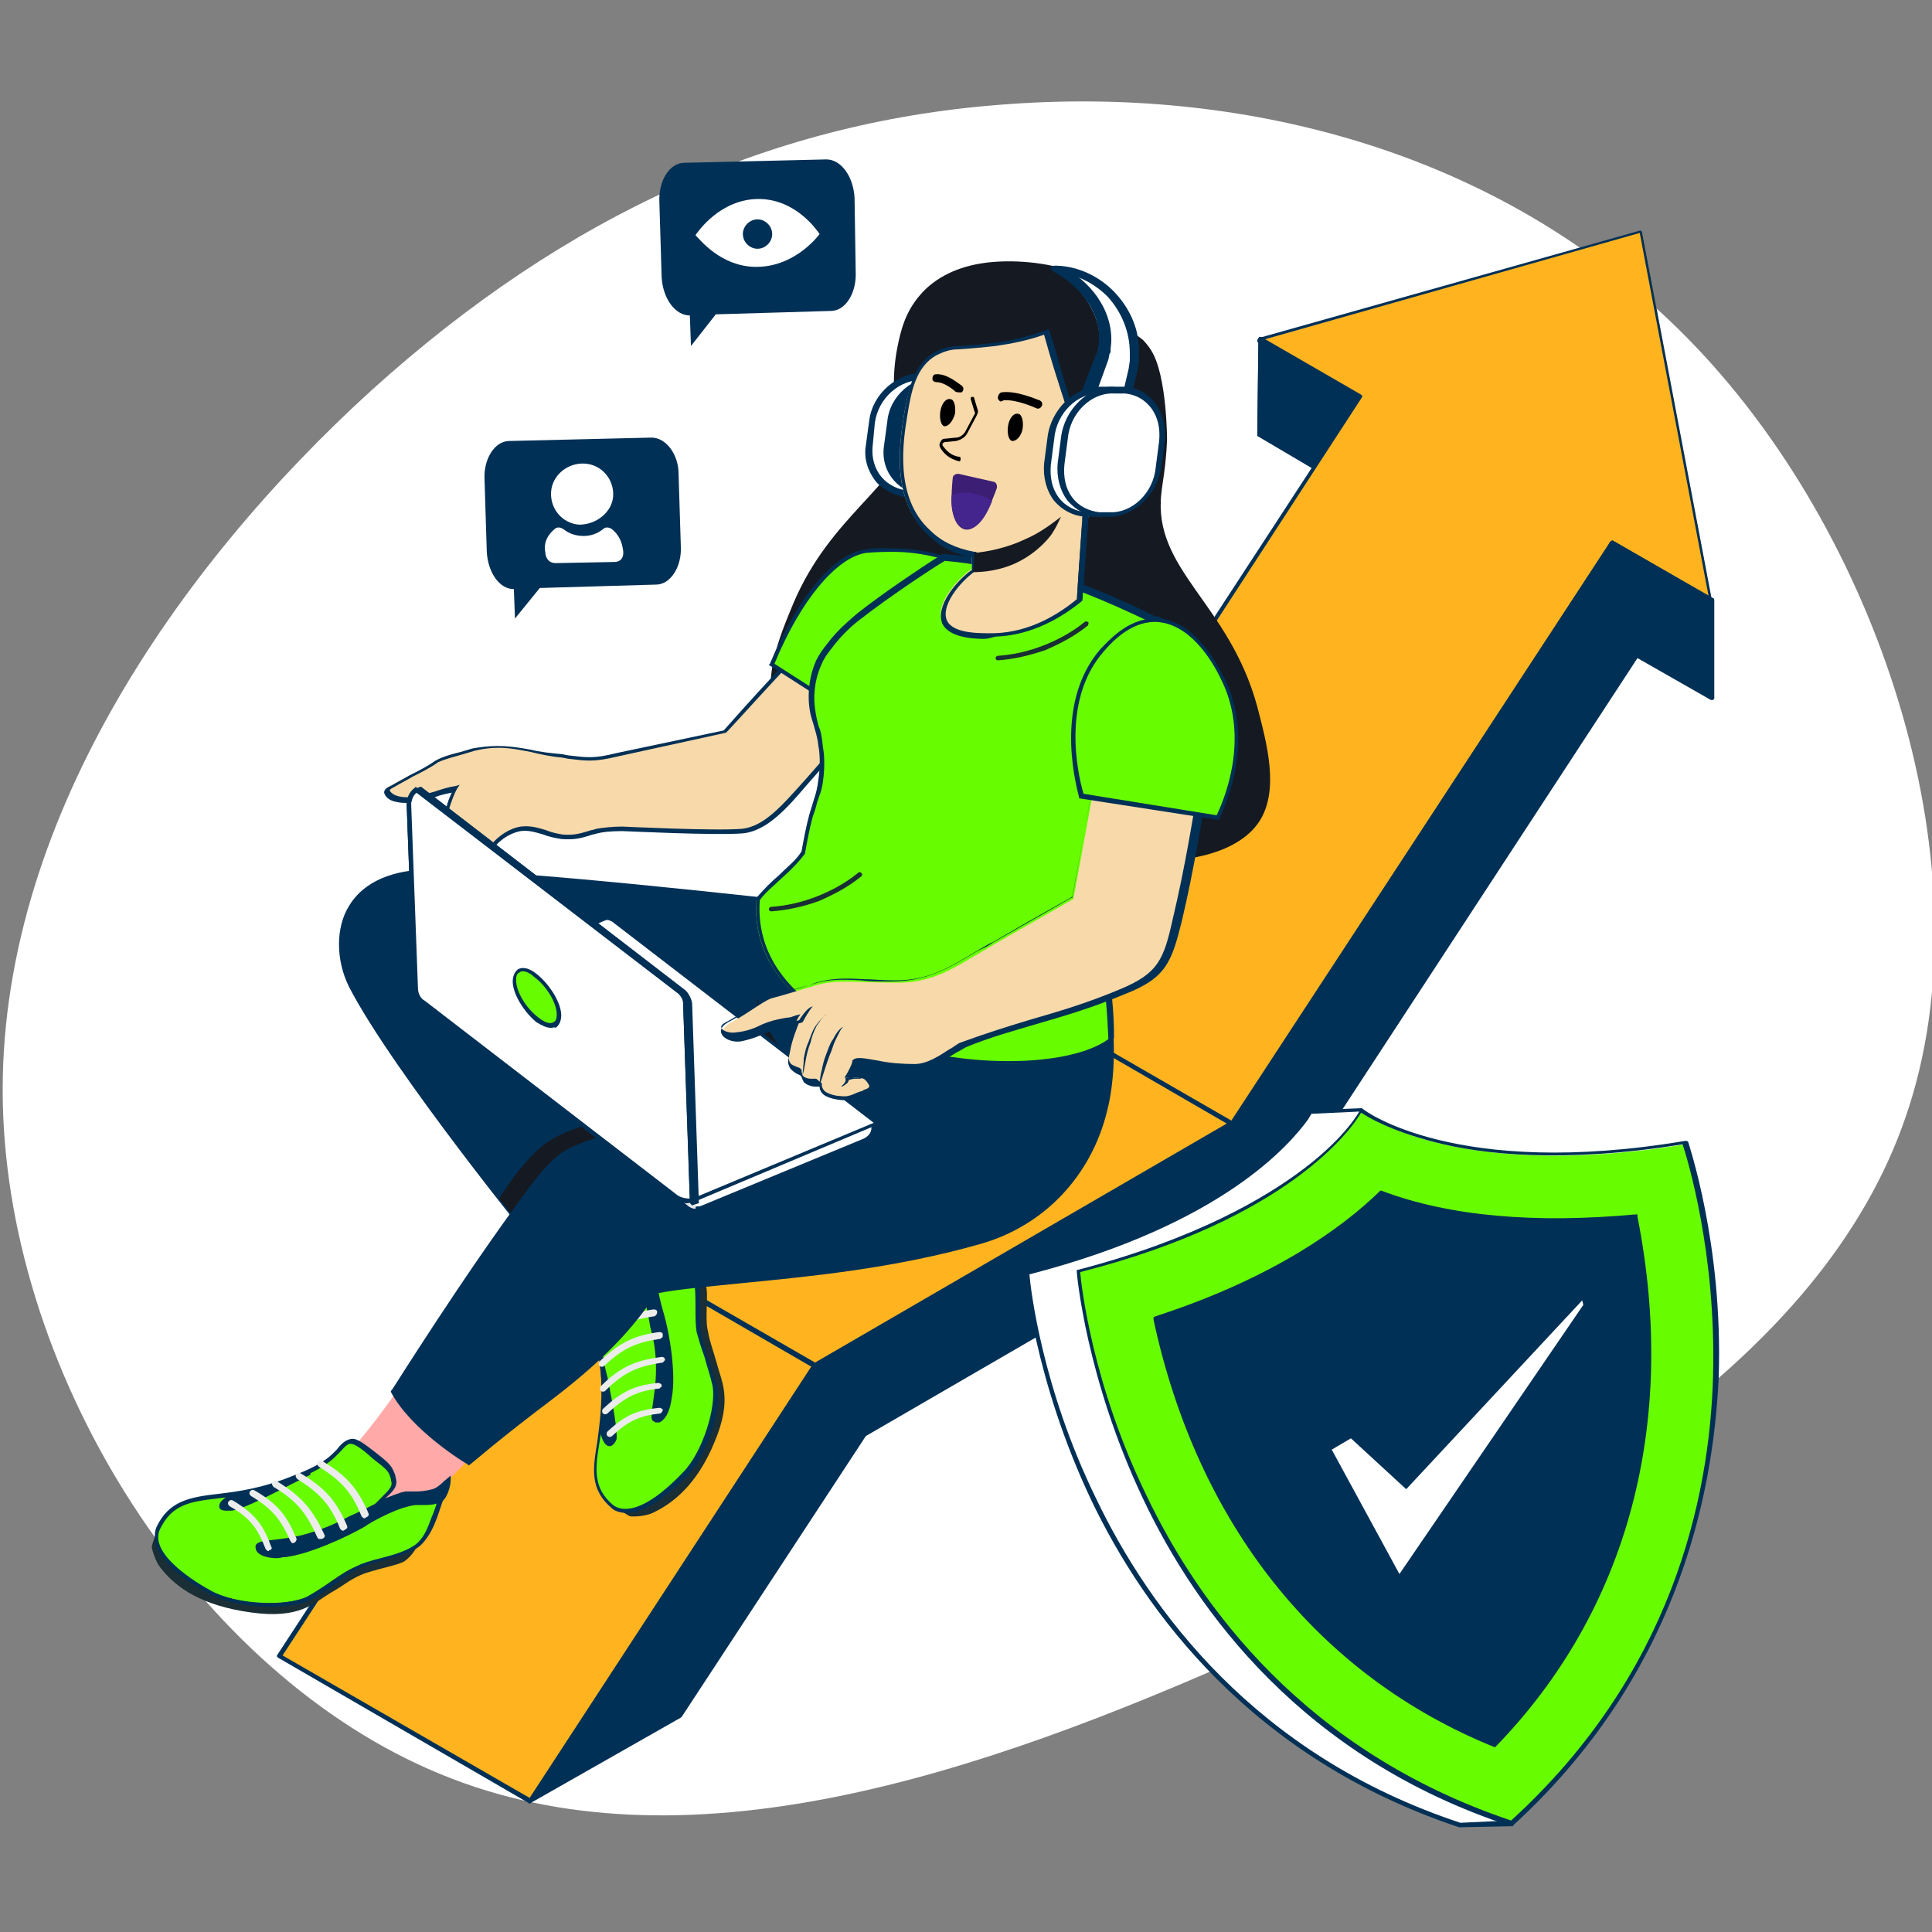
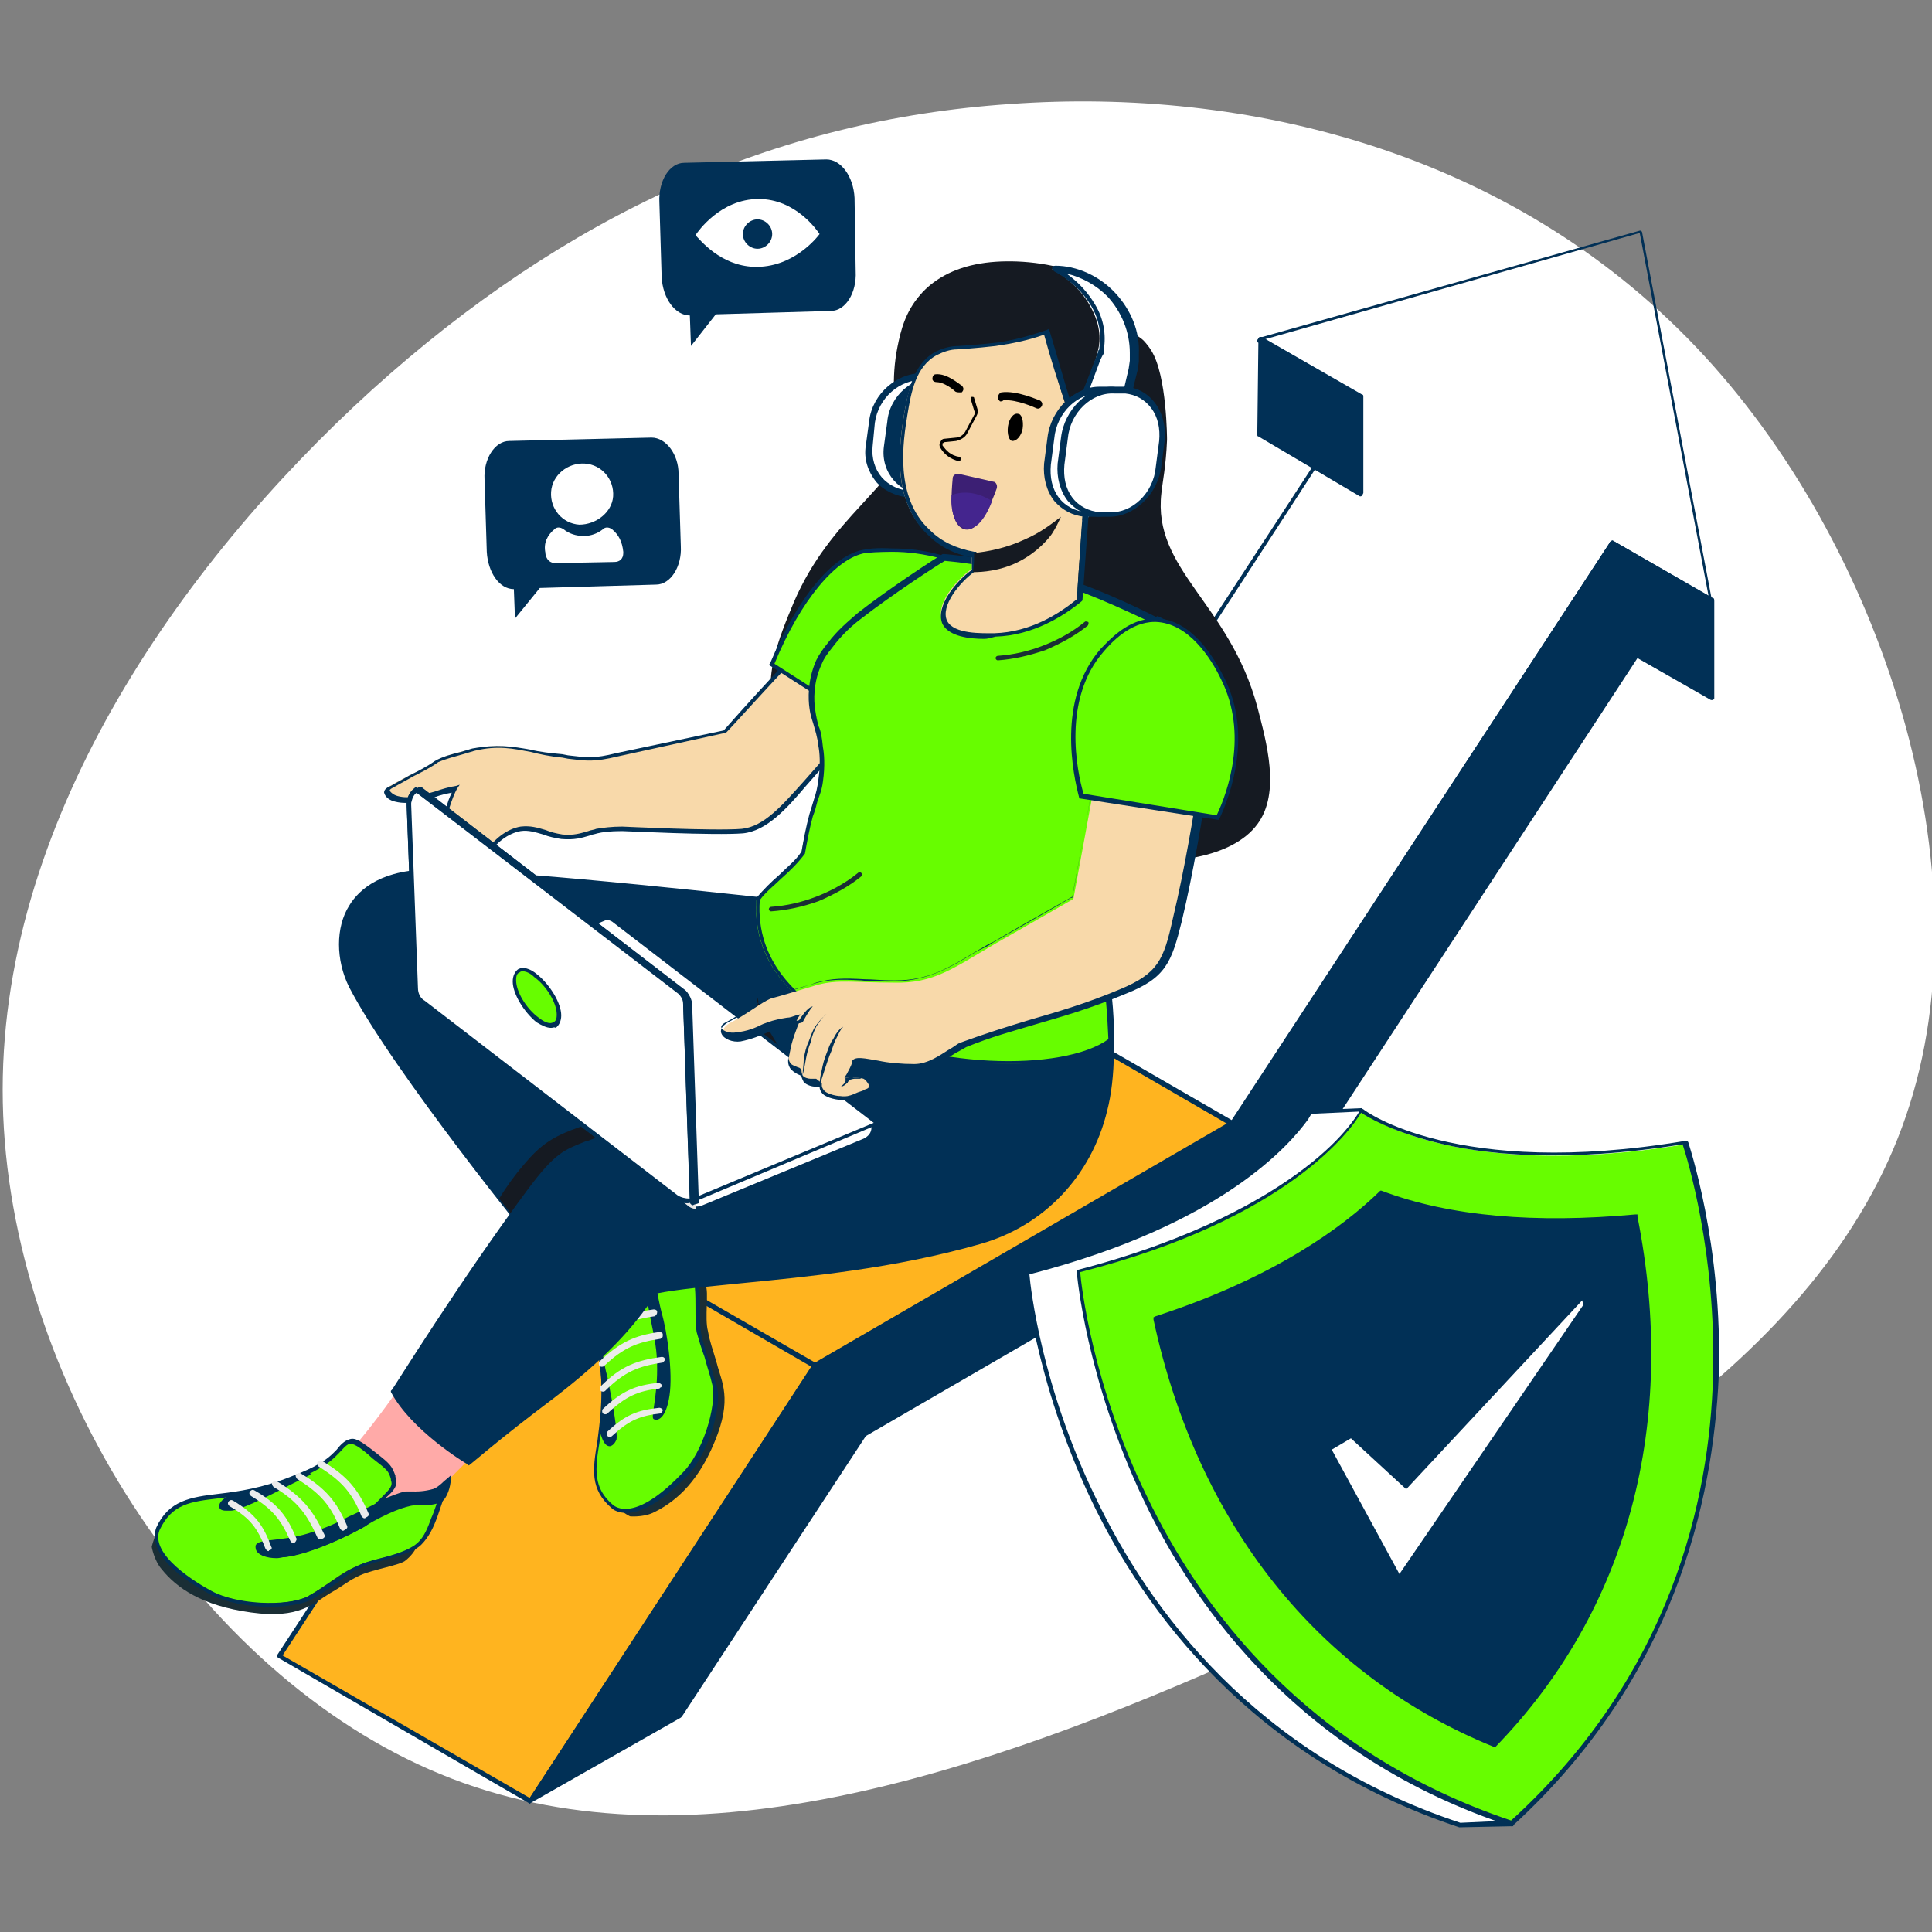
<svg xmlns="http://www.w3.org/2000/svg" width="400" height="400" viewBox="0 0 400 400" fill="none">
  <rect x="0" y="0" width="400" height="400" fill="#808080" stroke="none" />
  <g clip-path="url(#clip0_2224_2949)">
    <path d="M209.158 21.536C258.207 18.024 312.628 31.369 351.167 71.87C389.705 112.372 411.894 180.733 394.61 231.067C377.326 281.869 319.869 314.879 260.776 341.568C201.917 368.023 141.19 387.922 91.206 367.32C40.989 346.719 1.75 285.615 0.582 228.258C-0.586 170.9 36.785 117.288 76.959 80.766C117.132 44.479 160.342 24.814 209.158 21.536Z" fill="white" />
    <path d="M134.884 90.6L105.454 91.302C102.418 91.302 100.082 95.048 100.316 99.262L100.783 114.245C101.017 118.459 103.352 121.971 106.389 121.971L106.622 128.058L111.761 121.737L135.818 121.035C138.854 121.035 141.19 117.289 140.957 113.075L140.489 98.091C140.489 94.112 137.92 90.6 134.884 90.6Z" fill="#013056" />
    <path d="M126.943 102.774C127.177 99.262 124.607 96.218 121.104 95.984C117.6 95.75 114.33 98.325 114.097 101.837C113.863 105.349 116.432 108.392 119.936 108.626C123.439 108.626 126.709 106.051 126.943 102.774Z" fill="white" />
    <path d="M114.797 109.562C115.264 109.094 115.965 109.094 116.665 109.562C117.833 110.499 119.234 110.967 120.869 110.967C122.271 110.967 123.672 110.499 124.84 109.562C125.307 109.094 126.008 109.094 126.709 109.562C128.11 110.733 128.811 112.138 129.044 114.245V114.479C129.044 115.649 128.344 116.352 127.176 116.352L115.03 116.586C113.862 116.586 113.162 115.883 112.928 114.713V114.479C112.461 112.372 113.395 110.733 114.797 109.562Z" fill="white" />
    <path d="M261.01 70.466L260.776 90.131L281.564 102.539L281.797 82.406L261.01 70.466Z" fill="#67FD00" />
-     <path d="M281.564 102.773L260.543 90.365C260.31 90.365 260.31 90.131 260.31 89.897L260.543 70.232C260.543 69.998 260.543 69.998 260.777 69.763C261.01 69.763 261.01 69.763 261.244 69.763L282.031 81.703C282.265 81.703 282.265 81.937 282.265 82.171V102.071C282.031 102.539 282.031 102.773 281.564 102.773C281.798 102.773 281.798 102.773 281.564 102.773ZM261.244 89.897L281.331 101.603V82.64L261.477 71.168L261.244 89.897Z" fill="#013056" />
    <path d="M261.01 70.466L260.776 90.131L281.564 102.539L281.797 82.406L261.01 70.466Z" fill="#013056" />
    <path d="M281.564 102.773L260.543 90.365C260.31 90.365 260.31 90.131 260.31 89.897L260.543 70.232C260.543 69.998 260.543 69.998 260.777 69.763C261.01 69.763 261.01 69.763 261.244 69.763L282.031 81.703C282.265 81.703 282.265 81.937 282.265 82.171V102.071C282.031 102.539 282.031 102.773 281.564 102.773C281.798 102.773 281.798 102.773 281.564 102.773ZM261.244 89.897L281.331 101.603V82.64L261.477 71.168L261.244 89.897Z" fill="#013056" />
    <path d="M109.659 372.939L168.517 282.806L116.666 252.605L57.807 342.739L109.659 372.939Z" fill="#FFB41F" />
    <path d="M109.659 373.408L57.573 343.207L57.34 342.973V342.739L116.199 252.605C116.432 252.371 116.666 252.371 116.666 252.371L168.518 282.338L168.751 282.572V282.806L109.892 372.939C109.892 373.174 109.892 373.408 109.659 373.408ZM58.508 342.739L109.659 372.237L168.051 282.806L116.899 253.308L58.508 342.739Z" fill="#013056" />
    <path d="M168.517 282.806L254.937 232.706L203.085 202.739L116.665 252.605L168.517 282.806Z" fill="#FFB41F" />
    <path d="M168.517 283.274L116.432 253.073C116.198 253.073 116.198 252.839 116.198 252.605C116.198 252.371 116.198 252.371 116.432 252.137L202.852 202.037C203.085 202.037 203.085 202.037 203.319 202.037L255.171 232.003C255.404 232.003 255.404 232.237 255.404 232.471C255.404 232.705 255.404 232.705 255.171 232.94L168.517 283.274C168.751 283.274 168.751 283.274 168.517 283.274ZM117.6 252.605L168.751 282.103L254.236 232.471L203.085 203.207L117.6 252.605Z" fill="#013056" />
-     <path d="M203.086 202.739L281.798 82.405L261.011 70.466L339.956 47.991L354.437 124.546L333.65 112.372L254.938 232.706L203.086 202.739Z" fill="#FFB41F" />
    <path d="M254.938 233.174L202.853 202.973L202.619 202.739V202.505L280.864 82.639L260.544 70.934C260.31 70.934 260.31 70.7 260.31 70.466C260.31 70.231 260.544 70.231 260.544 69.997L339.489 47.757H339.723L339.957 47.991L354.438 124.311C354.438 124.546 354.438 124.546 354.204 124.78C353.971 124.78 353.971 124.78 353.737 124.78L333.417 113.074L255.405 232.94C255.172 232.94 255.172 233.174 254.938 233.174ZM203.787 202.505L254.938 232.003L333.417 112.138C333.65 111.904 333.884 111.904 333.884 111.904L353.737 123.375L339.489 48.225L261.945 70.231L281.798 81.703L282.032 81.937V82.171L203.787 202.505Z" fill="#013056" />
    <path d="M354.437 124.545V144.445L338.788 135.548L266.615 246.05L178.794 296.852L140.956 354.912L109.658 372.939L168.517 282.805L254.937 232.705L333.649 112.371L354.437 124.545Z" fill="#013056" />
    <path d="M109.659 373.407C109.659 373.407 109.425 373.407 109.425 373.172C109.192 372.938 109.192 372.704 109.425 372.704L168.284 282.571C168.284 282.571 168.284 282.571 168.518 282.337L254.937 232.237L333.416 112.137C333.65 111.903 333.883 111.903 333.883 111.903L354.671 123.842C354.904 123.842 354.904 124.076 354.904 124.311V144.444C354.904 144.678 354.904 144.678 354.671 144.913C354.437 144.913 354.437 144.913 354.203 144.913L339.022 136.25L267.083 246.283C267.083 246.283 267.083 246.283 266.849 246.517L179.262 297.32L141.19 355.38C141.19 355.38 141.19 355.38 140.957 355.614L109.659 373.407ZM168.985 283.039L111.06 371.534L140.49 354.443L178.561 296.384C178.561 296.384 178.561 296.383 178.795 296.149L266.382 245.347L338.554 135.314C338.788 135.08 339.022 135.08 339.022 135.08L353.736 143.742V124.779L333.65 113.073L255.405 232.939C255.405 232.939 255.405 232.939 255.171 233.173L168.985 283.039Z" fill="#013056" />
    <path d="M338.788 135.549L333.649 112.372L354.437 124.546V144.446L338.788 135.549Z" fill="#013056" />
    <path d="M354.437 144.913C354.204 144.913 354.204 144.913 354.437 144.913L338.788 136.017L338.555 135.783L333.183 112.606C333.183 112.372 333.183 112.372 333.416 112.138C333.65 112.138 333.65 112.138 333.883 112.138L354.671 124.077C354.904 124.077 354.904 124.312 354.904 124.546V144.679C354.671 144.679 354.671 144.679 354.437 144.913ZM339.255 135.315L353.97 143.743V124.78L334.35 113.308L339.255 135.315Z" fill="#013056" />
    <path d="M281.798 229.897L271.054 230.365L270.12 231.77C266.616 236.686 252.602 253.308 212.429 263.609C212.429 263.609 219.202 350.699 302.118 377.856L312.863 377.388L281.798 229.897Z" fill="white" />
    <path d="M302.118 378.324C259.141 364.043 236.952 333.609 225.975 310.666C214.063 285.616 212.194 263.843 212.194 263.609V263.141H212.428C252.368 252.84 266.382 236.218 269.885 231.535L270.82 229.897L282.031 229.428V229.897L313.329 378.09L302.118 378.324ZM213.129 263.843C213.362 266.652 215.698 287.254 226.909 310.197C237.887 333.14 259.842 363.341 302.351 377.388L312.395 376.92L281.564 230.131L271.52 230.599L270.82 231.77C267.083 236.92 253.069 253.542 213.129 263.843Z" fill="#013056" />
    <path d="M312.862 377.621C229.945 350.23 223.172 263.374 223.172 263.374C270.586 251.201 281.797 230.13 281.797 230.13C281.797 230.13 300.483 244.879 348.831 236.92C348.831 236.686 377.56 318.859 312.862 377.621Z" fill="#67FD00" />
    <path d="M313.094 378.09H312.861C269.884 364.043 247.696 333.609 236.718 310.432C224.806 285.381 222.938 263.609 222.938 263.375V262.907H223.171C247.462 256.586 262.177 247.923 270.118 241.836C278.76 235.281 281.563 229.897 281.563 229.897L281.796 229.428L282.264 229.663C282.497 229.897 301.416 244.178 348.83 236.218H349.297L349.531 236.452C349.531 236.686 356.771 257.522 355.837 285.147C354.669 310.666 346.728 347.421 313.094 378.09ZM223.638 263.375C223.872 266.184 226.207 286.786 237.419 309.729C248.396 332.672 270.352 362.639 312.861 376.92C346.027 346.719 353.969 310.432 354.669 284.913C355.37 259.395 349.297 239.729 348.363 236.92C323.605 240.9 306.788 239.027 296.978 236.452C287.869 234.111 283.198 231.301 281.796 230.365C279.928 233.643 266.848 252.372 223.638 263.375Z" fill="#013056" />
    <path d="M309.358 361.235C270.82 345.549 247.463 311.837 239.055 273.208C263.346 265.248 277.593 254.947 285.301 247.456C301.651 253.543 320.803 254.011 338.087 252.372C346.262 291.703 338.087 331.502 309.358 361.235Z" fill="#013056" />
    <path d="M309.592 361.703H309.359C272.922 346.954 247.93 315.583 238.821 273.208V272.74L239.288 272.506C263.813 264.546 278.061 254.011 285.535 246.753L285.768 246.519H286.002C300.249 251.904 318.001 253.309 338.554 251.436H339.022V251.904C347.43 294.512 337.153 333.375 309.592 361.703ZM239.522 273.442C248.631 315.114 273.389 346.017 309.359 360.766C336.219 332.907 346.262 294.512 337.854 252.606C317.3 254.713 299.782 253.074 285.535 247.924C277.827 255.181 263.813 265.482 239.522 273.442Z" fill="#013056" />
    <path d="M275.256 299.897L289.737 326.82L328.276 270.399L328.042 268.292L291.138 307.857L279.694 297.322L275.256 299.897Z" fill="white" />
    <path d="M289.738 327.522L274.79 299.662L279.929 296.853L291.14 307.154L328.277 267.355L328.978 270.398L289.738 327.522ZM275.724 300.131L289.738 325.883L327.81 270.164L327.576 269.228L291.14 308.324L279.695 297.789L275.724 300.131Z" fill="#013056" />
    <path d="M189.072 88.961C185.568 100.9 172.021 106.753 164.314 124.78C161.511 131.569 157.073 141.636 161.277 149.128C169.686 164.345 211.261 163.409 220.603 147.255C228.778 132.74 212.662 104.88 206.122 94.111C200.283 92.707 194.677 90.6 189.072 88.961Z" fill="#151A22" />
    <path d="M201.217 124.077C190.239 117.522 182.765 119.395 174.59 125.716C168.984 130.399 150.299 151.235 150.299 151.235L127.877 156.151C122.738 157.322 121.57 157.087 116.432 156.385C108.491 155.449 105.454 153.576 97.98 154.98C95.411 155.683 92.842 156.151 90.506 157.322C87.703 159.429 84.2 160.599 81.163 162.472C79.061 163.408 80.463 164.579 82.097 165.047C86.302 165.984 90.272 163.643 94.243 162.94C93.542 164.111 93.075 165.515 92.608 166.92C92.374 167.622 92.141 168.325 92.141 169.027C92.374 169.964 93.075 170.9 93.309 171.602C93.542 172.305 93.542 173.007 94.009 173.475C94.477 173.944 95.177 174.178 95.644 174.88C96.579 176.051 95.878 178.392 97.279 179.094C97.98 179.562 98.914 179.328 99.381 178.626C100.082 178.158 100.316 177.455 100.783 176.753C102.418 174.178 104.753 171.836 107.79 171.368C111.06 170.9 113.162 172.539 116.432 173.007C119.702 173.241 121.337 172.539 123.672 171.837C124.84 171.602 126.709 171.368 128.811 171.368C128.811 171.368 147.73 172.305 153.569 171.837C160.576 171.134 165.715 161.77 172.955 154.98C188.137 140.934 199.348 129.462 201.217 124.077Z" fill="#F8D9AA" />
    <path d="M97.98 179.796C97.747 179.796 97.279 179.796 97.046 179.562C96.112 179.093 96.112 177.923 95.878 176.986C95.878 176.284 95.644 175.582 95.411 175.113C95.177 174.879 94.944 174.645 94.71 174.645C94.477 174.411 94.01 174.177 93.776 173.943C93.309 173.475 93.309 172.772 93.075 172.304V172.07C93.075 171.602 92.842 171.368 92.608 170.899C92.374 170.431 92.141 169.963 91.907 169.495C91.907 169.026 91.907 168.324 92.141 167.856C92.141 167.622 92.374 167.388 92.374 167.388C92.608 166.217 93.075 165.047 93.542 164.11C92.374 164.344 91.207 164.578 90.039 165.047C87.47 165.749 84.667 166.685 81.864 165.983C80.696 165.749 79.762 165.047 79.528 164.11C79.528 163.642 79.762 163.174 80.93 162.705C82.098 162.003 83.499 161.301 84.667 160.598C86.535 159.662 88.404 158.725 90.039 157.555C91.674 156.618 93.542 156.15 95.411 155.682C96.112 155.448 97.046 155.214 97.747 154.98C102.885 154.043 105.921 154.511 109.892 155.214C111.761 155.682 113.863 155.916 116.432 156.15L117.6 156.384C121.57 156.853 122.972 157.087 127.643 155.916L149.832 151.234C151.467 149.361 168.517 130.164 174.123 125.95C184.634 117.522 192.575 119.16 201.217 124.311L201.45 124.545V124.779C199.348 130.632 186.736 143.274 173.189 155.916C170.853 158.023 168.985 160.364 166.882 162.705C162.912 167.388 158.708 172.07 153.803 172.538C147.963 173.006 129.512 172.07 128.811 172.07C126.242 172.07 124.607 172.304 123.673 172.538C122.972 172.772 122.505 172.772 122.038 173.006C120.403 173.475 119.001 173.943 116.198 173.709C114.797 173.475 113.629 173.24 112.461 172.772C110.826 172.304 109.425 171.836 107.79 172.07C105.221 172.538 102.651 174.411 101.016 177.22L100.783 177.455C100.316 178.157 100.082 178.625 99.382 179.093C99.148 179.562 98.681 179.796 97.98 179.796ZM95.177 162.471L94.71 163.174C94.01 164.344 93.542 165.749 93.075 167.154C93.075 167.388 92.842 167.622 92.842 167.856C92.608 168.324 92.608 168.792 92.608 169.261C92.608 169.729 92.842 169.963 93.075 170.431C93.309 170.899 93.542 171.368 93.776 171.836V172.07C93.776 172.538 94.01 173.006 94.243 173.475C94.477 173.709 94.71 173.943 94.944 173.943C95.177 174.177 95.644 174.411 95.878 174.645C96.345 175.347 96.579 176.05 96.579 176.986C96.579 177.923 96.812 178.625 97.279 178.859C97.747 179.093 98.447 178.859 98.914 178.625C99.382 178.157 99.615 177.689 100.082 177.22L100.316 176.752C102.184 173.709 104.987 171.602 107.79 171.133C109.892 170.899 111.293 171.368 112.928 171.836C114.096 172.304 115.031 172.538 116.432 172.772C118.768 173.006 120.169 172.538 121.804 172.07C122.271 171.836 122.972 171.836 123.439 171.602C124.84 171.368 126.709 171.133 128.811 171.133C129.045 171.133 147.963 172.07 153.569 171.602C158.24 171.133 161.978 166.685 166.415 161.769C168.517 159.428 170.386 157.087 172.722 154.98C185.334 143.04 198.18 130.398 200.516 124.545C189.305 117.99 182.064 120.565 174.59 126.418C168.985 130.866 150.533 151.702 150.299 151.702L127.877 156.618C122.972 157.789 121.57 157.555 117.6 157.087L116.432 156.853C113.863 156.618 111.761 156.15 109.892 155.682C106.155 154.98 103.119 154.277 98.214 155.448C97.513 155.682 96.579 155.916 95.878 156.15C94.243 156.618 92.374 157.087 90.74 157.789C89.105 158.96 87.236 159.896 85.368 160.832C84.2 161.535 82.798 162.237 81.63 162.939C81.163 163.174 80.696 163.408 80.696 163.642C80.696 163.876 81.397 164.578 82.331 164.812C84.9 165.515 87.47 164.578 90.039 163.876C91.44 163.408 92.842 162.94 94.477 162.705L95.177 162.471Z" fill="#013056" />
    <path d="M234.384 68.592C234.384 68.826 236.252 69.997 236.72 70.465C236.72 70.465 237.654 71.402 238.354 72.572C241.624 77.723 241.624 91.067 241.624 91.067C241.391 96.686 240.69 99.729 240.457 102.071C238.588 117.99 254.471 124.779 260.31 146.318C262.178 153.575 265.215 164.11 260.31 170.666C250.033 184.478 208.925 178.391 201.684 161.067C193.743 141.87 226.676 106.519 225.975 106.05C225.742 106.05 224.574 107.923 222.238 108.626C221.07 108.86 219.903 108.86 218.735 108.626C216.399 108.392 213.83 107.923 211.728 106.753C208.925 105.348 206.823 103.241 204.721 100.9C201.684 97.622 198.882 94.111 195.845 90.833C194.444 89.194 192.809 87.556 191.174 86.151C190.006 85.214 190.006 84.512 189.539 84.512C187.904 84.746 189.539 95.984 188.838 96.218C188.138 96.452 183.233 84.746 185.802 71.87C186.503 68.358 187.437 64.612 190.473 61.101C193.042 58.057 197.247 55.482 203.086 54.546C212.896 52.907 232.282 55.482 234.384 68.592Z" fill="#151A22" />
    <path d="M195.377 115.416C192.808 114.714 189.071 113.777 184.4 113.777C184.4 113.777 181.363 113.777 178.794 114.011C172.488 114.948 165.014 124.312 159.642 137.422C167.349 142.339 175.291 147.255 182.998 152.406C187.203 140.232 191.407 127.824 195.377 115.416Z" fill="#67FD00" />
    <path d="M183.232 153.108L159.175 137.657L159.408 137.422C165.014 123.844 172.488 114.713 179.028 113.777C181.364 113.309 184.4 113.543 184.634 113.543C188.371 113.543 192.108 114.011 195.611 115.182L196.078 115.416L183.232 153.108ZM160.343 137.422L182.999 151.937L194.911 115.65C191.407 114.713 188.137 114.245 184.634 114.245C184.634 114.245 181.597 114.245 179.262 114.479C173.189 115.416 165.715 124.312 160.343 137.422Z" fill="#013056" />
    <path d="M188.604 102.539H190.706C196.078 102.773 200.983 98.559 201.45 93.174L202.151 88.024C202.852 82.639 198.881 78.191 193.509 77.957H191.407C186.035 77.723 181.13 81.937 180.663 87.321L179.962 92.472C179.261 97.856 183.232 102.305 188.604 102.539Z" fill="white" />
    <path d="M188.136 103.006C185.567 102.772 182.998 101.601 181.363 99.728C179.728 97.621 178.794 95.046 179.261 92.237L179.962 87.086C180.662 81.468 185.801 77.019 191.406 77.254H193.508C196.311 77.254 198.881 78.424 200.515 80.531C202.15 82.638 203.085 85.213 202.618 88.023L201.917 93.173C201.216 98.792 196.078 103.24 190.472 103.006H188.37C188.37 103.006 188.37 103.006 188.136 103.006ZM193.742 78.658H193.508H191.406C186.268 78.424 181.83 82.404 181.129 87.554L180.662 92.471C180.429 94.812 181.129 97.153 182.531 98.792C183.932 100.431 186.268 101.601 188.604 101.601H190.706C195.844 101.835 200.282 97.855 200.983 92.705L201.683 87.554C201.917 85.213 201.216 82.872 199.815 81.233C198.18 79.829 196.078 78.892 193.742 78.658Z" fill="#013056" />
    <path d="M191.641 102.539H193.743C199.115 102.773 204.02 98.559 204.487 93.174L205.188 88.024C205.889 82.639 201.918 78.191 196.546 77.957H194.444C189.072 77.723 184.167 81.937 183.7 87.321L182.999 92.472C182.299 97.856 186.269 102.305 191.641 102.539Z" fill="#013056" />
    <path d="M130.913 254.243L123.205 234.578L99.849 243.24C110.126 255.648 121.103 270.631 123.439 275.782C123.439 275.782 135.818 274.377 138.154 268.29C140.723 262.437 133.949 256.584 130.913 254.243Z" fill="#FFAAA8" />
    <path d="M143.759 262.905C144.927 263.841 145.394 264.778 146.095 266.183C146.796 267.353 145.862 272.972 146.562 275.547C147.029 278.122 147.497 279.059 148.431 282.336C149.365 286.082 151.701 289.594 147.964 298.49C144.227 307.621 139.088 311.366 135.117 313.239C133.015 314.176 130.446 313.942 130.446 313.942C130.446 313.942 125.541 311.6 126.709 308.557C127.643 305.748 143.759 262.905 143.759 262.905Z" fill="#1A2E35" />
    <path d="M120.636 270.865C120.636 271.802 121.804 273.44 122.271 274.143C123.906 276.952 124.373 280.464 124.606 283.741C126.241 298.725 119.701 305.514 126.942 311.835C129.044 313.474 133.949 313.474 141.89 305.046C146.095 300.597 149.131 291.233 147.963 286.785C147.029 282.337 145.394 279.293 144.693 275.782C143.992 272.27 145.16 266.183 143.525 262.905C142.591 261.032 140.956 259.628 139.321 258.457C137.92 257.521 135.117 256.116 133.716 255.18C132.314 254.243 131.613 253.307 130.679 254.243L132.081 256.35C134.183 260.096 133.482 260.564 133.248 262.437C133.015 264.31 133.482 266.651 133.716 268.524C132.081 265.949 131.613 263.842 129.511 264.076C127.643 264.31 127.176 264.076 124.139 266.417C121.336 269.226 120.636 270.163 120.636 270.865Z" fill="#67FD00" />
    <path d="M129.745 313.24C128.344 313.24 127.176 312.772 126.709 312.304C122.037 308.324 122.738 304.11 123.672 298.491C124.14 294.745 124.84 290.063 124.373 283.976C124.14 280.932 123.672 277.421 122.037 274.611C122.037 274.377 121.804 274.143 121.57 273.909C121.103 272.973 120.403 271.802 120.169 271.1C120.169 269.929 121.103 268.993 124.14 266.417C126.942 264.076 127.643 264.076 129.512 263.842H129.745C131.614 263.608 132.314 265.013 133.249 266.652C133.015 265.247 133.015 263.842 133.015 262.438C133.015 261.969 133.015 261.735 133.249 261.501C133.482 260.33 133.716 259.628 131.847 256.585L130.212 254.009H130.679C131.847 253.073 132.548 253.775 133.482 254.478C133.716 254.712 133.949 254.946 134.183 255.18C134.884 255.648 135.818 256.116 136.752 256.819C137.92 257.521 139.088 257.989 139.789 258.692C141.424 259.862 143.059 261.267 143.993 263.14C144.927 265.013 144.927 268.29 144.927 271.1C144.927 272.973 144.927 274.611 145.161 276.016C145.394 277.655 146.095 279.294 146.562 281.167C147.263 283.039 147.73 284.912 148.431 287.019C149.598 291.702 146.328 301.534 142.124 305.748C136.285 311.601 132.314 313.24 129.745 313.24ZM129.979 264.779H129.512C127.877 264.779 127.643 265.013 124.607 267.12C121.804 269.227 120.87 270.163 120.87 270.866C120.87 271.568 121.57 272.504 122.037 273.207C122.271 273.441 122.271 273.675 122.505 273.909C124.14 276.718 124.607 280.464 124.84 283.742C125.541 289.829 124.84 294.511 124.14 298.491C123.205 304.11 122.738 308.09 126.942 311.601C128.11 312.538 132.314 314.411 141.424 304.812C145.394 300.832 148.431 291.233 147.496 286.785C147.029 284.678 146.328 282.805 145.861 280.932C145.161 279.06 144.693 277.421 144.226 275.782C143.993 274.377 143.993 272.738 143.993 270.866C143.993 268.056 143.993 265.013 143.059 263.14C142.124 261.267 140.489 260.096 139.088 258.926C138.387 258.458 137.219 257.755 136.052 257.053C135.117 256.585 133.949 255.882 133.482 255.414C133.249 255.18 133.015 254.946 132.548 254.712C131.847 254.009 131.38 254.009 131.147 254.009L132.314 255.882C134.183 258.926 133.949 259.862 133.716 261.501C133.716 261.735 133.716 261.969 133.482 262.438C133.249 263.842 133.482 265.247 133.716 266.652C133.716 267.12 133.949 267.822 133.949 268.29L134.183 269.929L133.249 268.524C132.782 268.056 132.548 267.354 132.314 266.886C131.614 265.715 131.147 264.779 129.979 264.779Z" fill="#013056" />
    <path d="M124.606 283.975C125.073 288.658 124.839 292.403 124.372 295.681C125.307 299.661 126.474 299.661 126.941 297.554C127.409 295.681 125.54 287.253 124.139 280.464C124.372 281.634 124.606 282.805 124.606 283.975Z" fill="#013056" />
    <path d="M126.241 299.426C125.307 299.426 124.606 298.255 124.139 295.914C124.606 293.105 124.84 289.125 124.372 284.208C124.139 282.804 124.139 281.867 123.905 280.931L124.84 280.697C125.073 282.101 125.307 283.506 125.774 285.145C126.942 290.998 127.876 296.382 127.642 298.021C127.175 299.192 126.475 299.426 126.241 299.426ZM124.84 295.68C125.54 298.255 126.007 298.489 126.241 298.489C126.241 298.489 126.475 298.255 126.708 297.553C126.942 296.382 126.241 292.871 125.54 288.657C125.307 291.466 125.073 293.807 124.84 295.68Z" fill="#013056" />
    <path d="M135.817 261.267C136.284 259.394 135.817 257.521 134.883 255.882C134.649 255.648 134.182 255.414 133.948 255.414C132.547 254.477 131.846 253.541 130.912 254.477L132.314 256.585C134.416 260.33 133.715 260.799 133.481 262.671C133.248 264.544 133.715 266.885 133.948 268.758C134.883 275.314 136.051 277.421 136.051 283.508C136.051 289.594 134.649 293.574 135.35 293.808C136.051 294.277 137.919 293.808 138.62 288.892C139.321 284.21 138.153 275.782 136.985 271.802C136.051 268.056 135.35 263.842 135.817 261.267Z" fill="#013056" />
-     <path d="M136.051 294.51C135.818 294.51 135.584 294.51 135.35 294.276C134.65 294.042 134.883 292.872 135.117 290.999C135.35 289.126 135.818 286.551 135.818 283.507C135.818 279.761 135.35 277.42 134.65 274.845C134.416 273.206 133.949 271.333 133.482 268.758C133.482 268.29 133.482 267.588 133.248 267.119C133.015 265.715 132.781 264.076 133.015 262.671C133.015 262.203 133.015 261.969 133.248 261.735C133.482 260.564 133.715 259.862 131.847 256.818L130.212 254.243L130.679 254.009C131.847 253.073 132.548 253.775 133.482 254.477C133.715 254.711 133.949 254.945 134.183 255.18C134.416 255.414 134.65 255.648 135.117 255.648C136.051 257.521 136.518 259.628 136.051 261.501C135.584 263.608 136.051 267.353 137.452 272.036C138.62 276.016 140.022 284.444 139.087 289.36C138.62 292.872 137.452 294.042 136.518 294.51C136.518 294.51 136.285 294.51 136.051 294.51ZM131.613 254.477L132.781 256.35C134.65 259.394 134.416 260.33 134.183 261.969C134.183 262.203 134.183 262.437 133.949 262.905C133.715 264.31 133.949 265.715 134.183 267.119C134.183 267.588 134.416 268.29 134.416 268.758C134.65 271.333 135.117 273.206 135.35 274.845C135.818 277.654 136.285 279.761 136.518 283.741C136.518 287.019 136.051 289.594 135.818 291.467C135.584 292.403 135.584 293.574 135.584 293.808C135.818 293.808 136.051 293.808 136.285 293.808C136.752 293.574 137.686 292.638 138.387 289.36C139.087 284.912 137.92 276.718 136.752 272.504C135.818 269.226 134.883 264.544 135.35 261.501C135.584 259.862 135.35 258.223 134.65 256.35C134.416 256.116 133.949 255.882 133.949 255.882C133.715 255.648 133.482 255.414 133.015 255.18C132.08 254.477 131.847 254.243 131.613 254.477Z" fill="#013056" />
    <path d="M136.987 292.404L136.753 292.638C132.549 293.107 130.214 294.043 126.71 297.321C126.476 297.555 126.009 297.555 125.776 297.321C125.542 297.086 125.542 296.618 125.776 296.384C129.513 292.872 132.082 291.936 136.52 291.468C136.753 291.468 137.221 291.702 137.221 291.936C137.221 291.936 137.221 292.17 136.987 292.404Z" fill="#ECECEC" />
    <path d="M136.752 287.252L136.519 287.486C132.081 287.954 129.512 289.125 125.774 292.636C125.541 292.871 125.074 292.871 124.84 292.636C124.607 292.402 124.607 291.934 124.84 291.7C128.811 287.954 131.614 286.784 136.285 286.315C136.519 286.315 136.986 286.55 136.986 286.784C136.986 287.018 136.986 287.252 136.752 287.252Z" fill="#ECECEC" />
    <path d="M137.453 281.868L137.22 282.102C132.315 282.805 129.278 283.975 125.308 287.955C125.074 288.189 124.607 288.189 124.373 287.955C124.14 287.721 124.14 287.253 124.373 287.019C128.578 282.805 131.848 281.634 136.986 280.932C137.453 280.932 137.687 281.166 137.687 281.634C137.687 281.4 137.687 281.634 137.453 281.868Z" fill="#ECECEC" />
    <path d="M136.986 276.952L136.753 277.186C131.848 277.888 129.045 279.059 125.074 282.805C124.841 283.039 124.374 283.039 124.14 282.805C123.906 282.571 123.906 282.103 124.14 281.868C128.344 277.888 131.381 276.484 136.519 275.781C136.986 275.781 137.22 276.016 137.22 276.25C137.22 276.718 137.22 276.952 136.986 276.952Z" fill="#ECECEC" />
    <path d="M135.819 272.268L135.586 272.503C130.681 273.205 127.878 274.375 123.907 278.121C123.674 278.355 123.207 278.355 122.973 278.121C122.739 277.887 122.739 277.419 122.973 277.185C127.177 273.205 130.214 271.8 135.352 271.098C135.819 271.098 136.053 271.332 136.053 271.566C136.053 271.8 136.053 272.034 135.819 272.268Z" fill="#ECECEC" />
    <path d="M160.809 186.585C160.809 186.585 109.658 180.966 90.038 180.498C70.185 180.264 68.083 195.013 72.754 204.377C81.863 222.17 111.76 258.692 111.76 258.692C111.76 258.692 124.139 255.18 127.876 245.581L121.803 228.023L160.108 234.344L167.115 229.427L160.809 186.585Z" fill="#013056" />
    <path d="M111.526 258.926C111.059 258.457 81.396 221.936 72.287 204.377C69.484 198.759 69.484 191.969 72.287 187.521C74.389 184.01 79.294 179.795 90.038 180.03C109.19 180.264 160.108 186.117 160.809 186.117H161.042L167.582 229.662L160.108 234.812H159.874L122.27 228.725L128.109 245.581V245.815C124.372 255.414 112.227 258.926 111.76 259.16L111.526 258.926ZM89.337 180.966C81.629 180.966 76.024 183.307 72.987 187.989C70.185 192.438 70.185 198.759 72.987 204.143C81.629 220.999 109.19 254.946 111.76 258.223C113.628 257.755 123.905 254.009 127.175 245.815L120.869 227.789L159.641 234.11L166.414 229.427L159.874 187.053C155.437 186.585 108.022 181.434 89.571 180.966C89.804 180.966 89.571 180.966 89.337 180.966Z" fill="#013056" />
    <path d="M108.256 241.367C112.694 235.983 115.497 234.812 123.205 232.237L127.876 245.582C124.139 255.18 111.76 258.692 111.76 258.692C111.76 258.692 108.256 254.478 103.352 248.157C104.753 245.816 106.622 243.24 108.256 241.367Z" fill="#151A22" />
    <path d="M119.467 211.635C121.803 215.381 123.905 218.892 125.774 221.936C127.642 225.213 133.248 226.852 139.087 225.916C146.328 224.511 154.502 221.702 159.174 219.829C156.137 213.742 156.838 206.484 156.838 206.484C158.707 215.849 165.246 220.999 165.246 220.999L163.611 231.066L160.809 234.344L127.876 228.959L122.504 228.023C115.964 211.635 113.628 204.377 105.22 200.866C105.22 200.866 112.46 200.397 119.467 211.635Z" fill="#151A22" />
    <path d="M91.206 308.091L109.891 289.127L92.374 273.208C83.732 286.084 75.323 298.258 69.951 302.94C69.951 302.94 73.221 314.88 79.761 315.816C86.301 316.519 89.571 311.836 91.206 308.091Z" fill="#FFAAA8" />
    <path d="M86.536 319.795C85.835 321.2 85.135 322.136 83.967 323.073C83.032 324.009 77.193 324.946 74.624 326.116C72.055 327.287 71.588 327.989 68.318 329.862C64.814 331.969 62.011 335.247 51.968 333.842C41.691 332.437 36.553 328.691 33.516 324.946C31.881 323.073 31.414 320.263 31.414 320.263C31.414 320.263 32.582 314.645 35.618 314.879C39.122 315.347 86.536 319.795 86.536 319.795Z" fill="#1A2E35" />
    <path d="M72.054 298.491C71.119 298.725 69.718 300.363 69.017 301.066C66.682 303.407 63.178 304.812 60.142 306.216C45.66 311.835 36.785 307.387 32.581 316.283C31.413 318.858 32.814 323.775 43.558 329.393C49.164 332.437 59.441 332.671 63.645 330.564C67.849 328.223 70.419 325.648 73.922 324.243C77.192 322.604 83.732 322.136 86.535 319.561C88.17 318.156 89.104 316.049 89.805 314.176C90.505 312.537 92.14 307.153 92.14 307.153C88.87 310.43 86.068 309.026 83.966 309.26C81.863 309.494 79.995 310.664 77.893 311.367C79.995 309.026 81.863 307.855 81.163 305.982C80.462 304.109 80.462 303.641 77.192 301.3C74.156 298.725 72.988 298.256 72.054 298.491Z" fill="#67FD00" />
    <path d="M55.937 332.671C51.499 332.671 46.595 331.735 43.558 330.096C31.179 323.541 31.646 318.156 32.347 316.283C34.916 310.664 39.354 309.962 45.427 309.26C49.397 308.791 54.302 308.089 60.142 305.748C63.178 304.577 66.681 303.173 69.017 300.832C69.251 300.597 69.484 300.363 69.718 300.129C70.418 299.193 71.353 298.256 72.287 298.022C73.455 297.554 74.623 298.256 77.893 300.832C80.929 303.173 81.162 303.641 81.863 305.514V305.748C82.564 307.621 81.396 308.791 79.761 310.196C81.162 309.728 82.564 309.026 83.965 308.791C84.433 308.791 85.133 308.791 85.834 308.791C87.702 309.026 89.571 309.026 91.907 306.684L93.308 305.514L92.841 307.153C92.841 307.387 90.972 312.771 90.505 314.176C89.805 316.049 88.87 318.156 87.235 319.795C85.6 321.434 82.33 322.136 79.294 323.072C77.425 323.541 75.79 324.009 74.389 324.711C72.754 325.413 71.353 326.584 69.718 327.755C68.083 328.925 66.448 330.096 64.346 331.266C62.244 332.203 59.207 332.671 55.937 332.671ZM72.287 298.959C71.586 299.193 70.886 300.129 70.185 300.832C69.951 301.066 69.718 301.3 69.484 301.534C67.148 303.875 63.411 305.514 60.375 306.684C54.536 309.026 49.397 309.728 45.427 310.196C39.354 310.898 35.617 311.367 33.048 316.751C30.946 321.902 40.755 327.755 43.792 329.393C48.93 332.203 59.207 332.671 63.645 330.564C65.747 329.393 67.382 328.223 69.017 327.286C70.652 326.116 72.053 325.179 73.922 324.243C75.323 323.541 76.958 323.072 78.827 322.604C81.63 321.902 84.666 320.965 86.301 319.561C87.936 318.156 88.637 316.049 89.337 314.176C89.805 313.24 90.739 310.43 91.206 308.557C89.104 309.962 87.235 309.962 85.6 309.728C84.9 309.728 84.433 309.728 83.965 309.728C82.564 309.962 81.162 310.43 79.761 311.133C79.294 311.367 78.593 311.601 78.126 311.835L76.491 312.537L77.659 311.367C78.126 310.898 78.593 310.43 79.06 309.962C80.695 308.323 81.396 307.621 80.929 306.45V306.216C80.462 304.577 80.228 304.343 77.192 302.002C74.389 299.427 72.988 298.725 72.287 298.959Z" fill="#013056" />
    <path d="M60.378 306.217C55.941 308.09 51.97 308.793 48.466 309.261C44.963 311.368 45.196 312.538 47.298 312.304C49.401 312.07 57.108 308.09 63.648 304.813C62.48 305.281 61.313 305.749 60.378 306.217Z" fill="#013056" />
    <path d="M46.831 312.772C45.663 312.772 45.429 312.303 45.429 312.069C45.196 311.133 46.13 310.196 48.466 309.026H48.699C51.736 308.558 55.706 307.855 60.611 305.982C61.779 305.514 62.947 305.046 63.881 304.578L64.348 305.28C62.947 305.982 61.545 306.685 60.144 307.387C54.772 310.196 49.4 312.772 47.765 312.772C47.064 312.772 46.831 312.772 46.831 312.772ZM48.466 309.728C46.364 310.899 45.897 311.601 45.897 311.835C45.897 311.835 46.13 312.069 46.831 312.069C47.999 312.069 51.736 310.196 55.706 308.323C53.137 309.026 50.568 309.494 48.466 309.728Z" fill="#013056" />
    <path d="M86.07 311.132C87.939 311.132 89.573 311.132 91.208 310.43C92.376 309.962 92.843 307.621 92.843 306.45L91.208 308.323C88.406 309.494 86.303 309.26 84.201 309.494C82.099 309.728 80.231 310.898 78.129 311.601C71.822 314.176 69.954 316.049 63.881 317.922C57.808 319.795 53.37 319.326 53.137 320.263C52.903 321.199 53.838 322.838 58.976 322.37C63.881 321.902 71.822 318.156 75.559 316.049C79.296 313.239 83.267 311.367 86.07 311.132Z" fill="#013056" />
    <path d="M57.341 322.604C55.005 322.604 53.838 321.902 53.37 321.433C52.903 320.965 52.903 320.497 52.903 320.029C53.137 319.326 54.071 319.092 56.173 318.858C58.042 318.624 60.845 318.39 63.881 317.453C67.618 316.283 69.72 315.346 72.289 313.942C73.924 313.239 75.793 312.303 78.129 311.132C78.596 310.898 79.296 310.664 79.763 310.43C81.165 309.728 82.8 309.259 84.201 309.025C84.902 309.025 85.369 309.025 86.07 308.791C87.471 308.791 89.106 308.557 90.975 307.855L93.31 305.514V306.45C93.31 307.621 92.61 310.196 91.442 310.898C90.04 311.601 88.873 311.601 87.238 311.601C87.004 311.601 86.537 311.601 86.07 311.601C83.734 311.835 80.231 313.239 75.793 315.815C72.056 318.156 64.115 321.667 58.976 322.37C58.509 322.37 57.808 322.604 57.341 322.604ZM92.143 307.621L91.208 308.557C89.106 309.494 87.471 309.494 85.836 309.494C85.136 309.494 84.668 309.494 84.201 309.728C82.8 309.962 81.398 310.43 79.997 311.132C79.53 311.366 78.829 311.601 78.362 311.835C76.026 312.771 74.158 313.708 72.523 314.644C69.954 316.049 67.852 316.985 64.115 318.156C60.845 319.092 58.042 319.326 56.173 319.56C55.005 319.795 53.838 319.795 53.604 320.029C53.604 320.263 53.604 320.497 53.838 320.731C54.071 321.199 55.239 321.902 58.976 321.433C63.647 320.965 71.589 317.453 75.326 315.112C78.362 313.239 82.8 310.898 85.836 310.664C86.303 310.664 86.537 310.664 87.004 310.664C88.406 310.664 89.573 310.664 90.741 309.962C91.442 309.728 91.909 308.557 92.143 307.621Z" fill="#013056" />
    <path d="M55.235 320.967L55.002 320.733C53.367 316.519 51.965 314.412 47.528 311.836C47.294 311.602 47.06 311.368 47.294 310.9C47.528 310.666 47.761 310.432 48.228 310.666C52.9 313.475 54.535 315.816 56.17 320.264C56.403 320.499 56.17 320.967 55.702 320.967C55.702 321.201 55.469 321.201 55.235 320.967Z" fill="#ECECEC" />
    <path d="M60.376 319.327L60.142 319.093C58.273 314.878 56.638 312.537 51.967 309.728C51.733 309.494 51.5 309.26 51.733 308.792C51.967 308.557 52.201 308.323 52.668 308.557C57.573 311.367 59.441 313.942 61.31 318.39C61.543 318.624 61.31 319.092 61.076 319.327C60.609 319.561 60.376 319.561 60.376 319.327Z" fill="#ECECEC" />
    <path d="M65.981 318.623L65.747 318.389C63.645 313.707 61.776 310.897 56.638 307.854C56.404 307.62 56.171 307.151 56.404 306.917C56.638 306.683 57.105 306.449 57.339 306.683C62.711 309.961 64.813 312.77 67.148 317.686C67.382 318.155 67.148 318.389 66.681 318.623C66.448 318.623 66.214 318.623 65.981 318.623Z" fill="#ECECEC" />
    <path d="M70.652 316.751L70.419 316.517C68.55 311.834 66.448 309.259 61.543 306.216C61.31 305.982 61.076 305.513 61.31 305.279C61.543 305.045 62.01 304.811 62.244 305.045C67.382 308.089 69.718 310.898 71.82 315.814C72.054 316.283 71.82 316.517 71.353 316.751C71.12 316.985 70.886 316.985 70.652 316.751Z" fill="#ECECEC" />
    <path d="M75.09 314.175L74.856 313.941C72.988 309.259 70.886 306.683 65.981 303.64C65.747 303.406 65.514 302.938 65.747 302.703C65.981 302.469 66.448 302.235 66.681 302.469C71.82 305.513 74.156 308.322 76.258 313.238C76.491 313.707 76.258 313.941 75.79 314.175C75.557 314.409 75.323 314.409 75.09 314.175Z" fill="#ECECEC" />
    <path d="M81.397 287.956C85.602 295.916 97.28 302.705 97.28 302.705C97.28 302.705 102.418 298.257 114.564 288.659C123.206 281.869 130.447 275.314 135.585 267.12C150.066 264.545 176.226 264.545 202.852 257.053C216.633 253.307 225.742 242.772 228.778 229.896C230.413 223.107 230.647 212.572 228.545 203.91C220.136 170.197 166.416 186.117 161.044 186.585L165.715 221C165.715 221 133.483 232.471 122.505 236.685C117.367 238.558 115.965 238.558 109.893 246.518C95.645 265.013 81.397 287.956 81.397 287.956Z" fill="#013056" />
    <path d="M97.047 303.408L96.813 303.173C96.346 302.939 85.135 296.15 80.931 288.19V287.956L81.164 287.722C81.398 287.488 95.645 264.545 109.426 246.05C115.031 238.558 116.9 238.09 120.871 236.451C121.338 236.217 121.805 236.217 122.272 235.983C132.549 232.003 161.745 221.702 165.248 220.532L160.577 186.117H161.044C161.745 186.117 162.913 185.883 164.781 185.415C178.795 182.371 221.538 173.475 229.012 203.675C231.348 213.04 230.881 223.575 229.246 229.896C225.976 243.475 216.166 253.776 203.086 257.521C185.102 262.672 167.35 264.311 153.103 265.715C146.329 266.418 140.49 266.886 135.819 267.822C131.148 275.08 124.841 281.635 114.798 289.361C102.652 298.491 97.514 303.173 97.047 303.408ZM81.865 287.956C85.602 294.979 95.412 301.066 97.047 302.237C98.215 301.301 103.587 296.852 114.097 288.424C124.141 280.699 130.447 274.143 134.885 266.886V266.652H135.118C139.79 265.715 145.629 265.247 152.636 264.545C166.883 263.14 184.401 261.501 202.386 256.351C215.232 252.839 224.808 242.772 227.844 229.428C229.246 223.107 229.713 212.806 227.611 203.675C220.604 174.411 178.562 183.308 164.548 186.117C163.146 186.351 161.978 186.585 161.044 186.819L165.716 221.234H165.482C165.248 221.234 133.016 232.705 122.272 236.919C121.805 237.154 121.338 237.388 120.871 237.388C116.9 238.792 115.265 239.495 109.893 246.752C96.813 264.077 83.266 285.615 81.865 287.956Z" fill="#013056" />
    <path d="M169.919 161.536C170.386 158.492 170.153 155.917 169.919 154.746C169.452 150.532 168.518 150.532 168.284 146.787C168.051 144.914 167.817 141.168 169.686 137.188C170.386 135.783 171.087 135.081 171.788 133.91C174.123 130.867 176.459 128.994 177.86 127.824C184.4 122.673 194.444 116.352 195.378 115.65C197.247 115.884 199.816 116.118 202.619 116.586C207.056 117.288 212.662 118.459 218.268 120.098C228.311 123.141 239.055 128.76 239.055 128.76C235.785 134.613 234.384 142.104 234.15 147.957C233.683 162.004 239.522 166.686 239.522 166.686C239.522 166.686 228.077 180.733 226.91 184.245C226.209 186.586 226.91 191.502 227.61 196.184C229.245 205.081 229.712 210.934 229.712 215.382C214.764 226.619 154.27 218.893 156.606 186.352C159.876 182.606 163.613 180.265 165.949 176.753C166.416 173.476 167.116 170.9 167.584 169.027C168.985 165.047 169.686 164.111 169.919 161.536Z" fill="#67FD00" />
    <path d="M208.691 220.298C207.523 220.298 206.122 220.298 204.954 220.298C193.276 219.83 181.831 216.786 173.189 212.104C165.014 207.656 155.672 199.462 156.606 186.118V185.883C158.241 184.011 159.642 182.606 161.277 181.201C162.912 179.562 164.781 178.158 165.949 176.285C166.416 173.71 166.883 171.134 167.583 168.559C168.051 167.154 168.284 166.218 168.518 165.516C168.985 164.111 169.218 163.174 169.452 161.302C169.919 158.258 169.686 155.683 169.452 154.512C169.218 152.405 168.751 151.235 168.518 150.298C168.284 149.362 167.817 148.425 167.583 146.552C167.35 144.914 167.116 140.934 168.985 136.72C169.686 135.315 170.386 134.379 171.321 133.208C173.423 130.399 175.758 128.526 177.627 126.887C184.167 121.737 193.977 115.415 195.144 114.713H195.378H195.612C197.947 114.947 200.516 115.181 202.852 115.65C206.823 116.352 212.895 117.288 218.735 119.161C228.778 122.205 239.522 127.823 239.522 127.823L239.989 128.058L239.756 128.526C236.953 133.676 235.084 140.934 234.851 147.489C234.384 161.067 239.989 165.75 240.223 165.75L240.456 165.984L240.223 166.218C240.223 166.452 228.778 180.265 227.61 183.542C226.91 185.883 227.61 191.268 228.545 195.248C230.179 203.91 230.647 209.763 230.647 214.679V214.913L230.413 215.148C225.975 218.659 218.268 220.298 208.691 220.298ZM157.307 186.352C156.372 199.228 165.481 206.954 173.423 211.402C191.874 221.469 220.136 221.937 229.479 215.148C229.245 210.231 229.012 204.612 227.377 196.184C226.442 191.97 225.742 186.586 226.676 184.011C227.844 180.733 237.42 168.793 239.289 166.686C238.121 165.516 233.683 160.365 233.917 147.957C234.15 141.168 236.019 134.144 238.588 128.994C236.486 128.058 227.143 123.375 218.268 120.566C212.428 118.693 206.589 117.757 202.619 117.054C200.283 116.586 197.947 116.352 195.612 116.118C193.977 117.054 184.634 123.141 178.328 128.058C176.459 129.462 174.357 131.335 172.255 134.145C171.321 135.315 170.62 136.252 170.153 137.422C168.284 141.402 168.518 145.148 168.751 146.787C168.985 148.425 169.218 149.362 169.452 150.298C169.919 151.235 170.153 152.405 170.386 154.746C170.62 155.917 170.853 158.492 170.386 161.77C170.153 163.643 169.686 164.579 169.218 165.984C168.985 166.92 168.751 167.857 168.284 169.027C167.583 171.603 167.116 174.178 166.649 176.753C165.248 178.626 163.613 180.265 161.744 181.904C160.343 183.308 158.708 184.479 157.307 186.352Z" fill="#013056" />
    <path d="M181.131 232.472L180.898 233.642C180.664 234.813 179.963 235.749 178.796 236.217L145.395 250.03C144.928 250.264 144.228 250.264 143.76 250.264C143.293 250.264 142.593 250.03 142.125 249.562L89.806 209.294C88.872 208.592 88.405 207.421 88.639 206.251V205.549L144.228 248.391L181.131 232.472Z" fill="white" />
    <path d="M144.461 250.733C144.227 250.733 144.227 250.733 143.994 250.733C143.293 250.733 142.826 250.499 142.125 250.03L89.573 209.529C88.638 208.827 87.938 207.422 88.171 206.017L88.405 204.378L144.461 247.455L181.832 231.535L181.598 233.408C181.365 234.813 180.664 235.75 179.262 236.452L145.862 250.265C145.395 250.733 144.928 250.733 144.461 250.733ZM88.872 206.251C88.638 207.422 89.106 208.358 90.04 209.061L142.592 249.328C143.06 249.562 143.527 249.796 143.994 249.796C144.461 249.796 144.928 249.796 145.395 249.562L178.795 235.75C179.73 235.281 180.43 234.579 180.43 233.408V232.94L143.994 248.392L143.76 248.158L88.872 206.251Z" fill="#013056" />
    <path d="M88.64 205.313L124.843 190.33C125.543 190.096 126.244 190.096 126.711 190.564L180.899 232.236C181.132 232.471 181.132 232.939 180.899 232.939L144.229 248.156L88.64 205.313Z" fill="white" />
    <path d="M144.228 248.624L87.705 205.313L124.609 189.862C125.309 189.627 126.244 189.627 126.944 190.096L181.132 231.768C181.365 232.002 181.599 232.236 181.365 232.47C181.365 232.704 181.132 232.938 180.898 233.172L144.228 248.624ZM89.574 205.547L144.462 247.687L180.898 232.47L126.711 190.798C126.244 190.564 125.777 190.33 125.309 190.564L89.574 205.547Z" fill="#013056" />
    <path d="M144.227 248.157L143.993 250.264C143.526 250.264 142.825 250.03 142.358 249.562L89.805 209.295C88.871 208.592 88.404 207.422 88.638 206.251V205.549L144.227 248.157Z" fill="#ECECEC" />
    <g opacity="0.5">
      <path d="M144.227 248.157L143.993 250.264C143.526 250.264 142.825 250.03 142.358 249.562L89.805 209.295C88.871 208.592 88.404 207.422 88.638 206.251V205.549L144.227 248.157Z" fill="#E1E1E1" />
    </g>
    <path d="M243.959 191.033C247.229 177.221 249.098 163.876 250.733 154.746C251.9 147.957 253.769 135.08 239.288 128.525C230.179 136.251 227.843 145.849 227.142 159.428L222.237 186.117C222.237 186.117 214.53 190.565 205.888 195.481C197.479 200.398 193.275 203.675 185.1 203.441C176.925 203.441 173.655 202.739 169.218 203.909C166.882 204.612 161.51 206.251 159.641 206.719C157.773 207.421 154.269 210.231 150.999 211.869C147.963 213.742 151.233 215.381 153.335 214.913C156.138 214.445 158.006 213.508 160.109 212.572C161.977 211.869 163.846 211.635 165.714 211.167C165.013 212.572 163.846 215.849 163.612 217.488C163.379 218.659 162.911 220.063 163.846 221C164.313 221.468 165.481 221.936 166.181 222.404C166.181 222.404 166.181 223.107 166.415 223.575C166.882 224.043 167.816 224.277 168.517 224.277C168.984 224.277 169.685 224.277 169.685 224.277C169.685 224.98 170.152 225.916 170.853 226.15C172.488 227.087 175.29 227.087 175.758 227.087C175.991 227.087 178.093 226.384 178.56 226.15C179.495 225.916 180.195 225.682 180.429 225.214C180.896 224.745 179.962 223.107 179.028 222.873C178.093 222.638 176.458 222.638 175.758 222.638C176.225 221.702 176.692 221 176.925 220.063C177.86 218.893 183.932 221 189.538 220.766C193.742 220.531 197.479 217.254 199.348 216.552C210.559 212.338 219.201 210.933 232.281 205.548C240.923 202.505 242.091 199.461 243.959 191.033Z" fill="#F8D9AA" />
    <path d="M175.057 227.789C173.889 227.789 172.02 227.555 170.853 226.852C170.385 226.618 169.685 225.916 169.685 224.98C169.451 224.98 169.218 224.98 168.751 224.98C168.283 224.98 167.116 224.745 166.415 224.043C166.181 223.575 165.948 223.107 165.948 222.873C165.948 222.873 165.714 222.873 165.714 222.638C165.013 222.404 164.313 221.936 163.846 221.468C162.911 220.531 163.145 219.127 163.378 218.19C163.378 217.956 163.378 217.722 163.378 217.722C163.612 216.551 164.546 213.742 165.013 212.103C164.546 212.103 164.313 212.337 163.846 212.337C162.444 212.572 161.276 212.806 160.109 213.274C159.641 213.508 159.408 213.508 158.941 213.742C157.306 214.444 155.671 215.147 153.335 215.615C151.7 215.849 149.832 215.147 149.364 213.976C149.131 213.508 149.131 212.572 150.766 211.635C152.167 210.933 153.569 209.996 154.97 209.06C156.839 207.889 158.474 206.719 159.408 206.485C161.51 205.782 167.116 204.144 168.984 203.441C172.254 202.505 174.823 202.505 179.027 202.739C180.662 202.739 182.531 202.973 184.867 202.973C185.1 202.973 185.1 202.973 185.334 202.973C192.107 202.973 196.078 200.632 202.618 196.652C203.552 196.184 204.486 195.481 205.654 195.013C213.595 190.331 220.836 186.351 222.004 185.649L226.909 158.96C227.609 146.084 229.945 135.783 239.288 127.823L239.521 127.589H239.755C254.937 134.612 252.601 148.425 251.433 154.277C251.2 156.385 250.733 158.492 250.265 161.067C248.864 169.495 247.229 180.03 244.66 190.799C242.558 199.227 241.39 202.505 232.982 205.782C225.741 208.826 219.902 210.465 214.296 212.103C209.625 213.508 205.187 214.679 200.049 216.786C199.581 217.02 198.881 217.488 197.946 217.956C196.078 219.127 193.275 221 190.239 221C187.436 221 184.867 220.766 182.531 220.297C180.429 220.063 178.327 219.595 177.86 220.063C177.626 220.766 177.393 221.468 176.925 221.936C177.626 221.936 178.794 221.936 179.495 222.17C180.195 222.404 181.13 223.341 181.13 224.043C181.363 224.511 181.13 224.98 180.896 225.214C180.429 225.682 179.962 225.916 179.261 226.15C179.027 226.15 178.794 226.384 178.794 226.384L178.093 226.618C176.925 227.087 176.225 227.321 175.991 227.321C175.758 227.789 175.29 227.789 175.057 227.789ZM170.152 224.277V224.745C170.152 225.214 170.619 225.916 171.086 226.15C172.721 227.087 175.29 227.087 175.758 226.852C175.991 226.852 177.159 226.384 177.626 226.15L178.327 225.916C178.56 225.916 178.794 225.682 178.794 225.682C179.261 225.448 179.728 225.448 179.962 224.98V224.745C179.728 224.277 179.261 223.575 178.794 223.341C178.093 223.107 176.692 223.107 175.991 223.107H174.823L175.29 222.404C175.758 221.468 176.225 220.766 176.458 219.829V219.595C177.159 218.659 179.027 219.127 181.83 219.595C183.932 220.063 186.735 220.297 189.304 220.297C192.107 220.297 194.676 218.424 196.545 217.254C197.479 216.786 198.18 216.083 198.881 215.849C204.019 213.976 208.457 212.572 213.128 211.167C218.734 209.528 224.573 207.889 231.814 204.846C239.755 201.568 240.923 198.759 242.791 190.331C245.361 179.562 246.996 169.261 248.397 160.833C248.864 158.492 249.098 156.15 249.565 154.043C250.733 147.956 252.835 135.08 238.587 128.291C232.047 133.91 227.609 141.167 226.909 158.726L222.004 185.883H221.77C221.77 185.883 214.063 190.331 205.421 195.247C204.486 195.95 203.318 196.418 202.384 196.886C195.844 200.866 191.64 203.207 184.166 203.207C181.83 203.207 179.962 203.207 178.327 202.973C174.123 202.739 171.553 202.739 168.517 203.675C165.714 204.378 160.576 206.016 158.941 206.485C158.006 206.953 156.371 207.889 154.503 209.06C153.102 209.996 151.7 210.933 150.299 211.635C149.832 211.869 149.131 212.337 149.364 212.806C149.598 213.508 151.233 213.976 152.401 213.742C154.737 213.508 156.371 212.806 157.773 212.103C158.24 211.869 158.474 211.869 158.941 211.635C160.342 211.167 161.51 210.933 162.911 210.699C163.612 210.699 164.079 210.465 164.78 210.23L165.714 209.996L165.247 210.699C164.546 211.869 163.378 215.381 163.378 216.786C163.378 217.02 163.378 217.254 163.378 217.488C163.145 218.424 163.145 219.361 163.612 220.063C163.846 220.531 164.78 220.766 165.247 221C165.481 221 165.714 221.234 165.714 221.234L165.948 221.468V221.702C165.948 221.702 165.948 222.17 166.181 222.638C166.415 223.107 167.349 223.341 167.816 223.341C168.283 223.341 168.984 223.341 168.984 223.341L170.152 224.277Z" fill="#013056" />
    <path d="M165.014 211.869C165.948 210.464 167.116 208.592 168.284 208.357C167.583 209.06 166.415 211.167 166.182 211.635C165.714 211.869 165.247 211.869 165.014 211.869Z" fill="#013056" />
    <path d="M166.182 222.638C166.182 221.467 166.415 220.297 166.415 219.126C166.649 217.956 166.882 216.785 167.349 215.849C167.817 214.678 168.05 213.742 168.751 212.571C169.452 211.635 170.152 210.698 171.087 209.996C170.619 210.23 170.386 210.698 169.919 211.166C169.685 211.635 169.218 212.103 168.984 212.571C168.517 213.508 168.05 214.678 167.817 215.849C167.349 217.019 167.116 217.956 166.882 219.126C166.649 220.531 166.415 221.701 166.182 222.638Z" fill="#013056" />
    <path d="M169.686 224.746C169.686 223.575 169.919 222.405 170.153 221.468C170.386 220.297 170.62 219.361 171.087 218.19C171.554 217.02 171.788 216.083 172.488 215.147C172.955 214.211 173.656 213.04 174.59 212.572C174.123 213.04 173.89 213.508 173.656 213.976C173.423 214.445 173.189 214.913 172.955 215.381C172.488 216.318 172.255 217.488 171.788 218.425C171.087 220.298 170.386 222.639 169.686 224.746Z" fill="#013056" />
    <path d="M178.327 223.341C177.86 223.341 177.393 223.341 176.926 223.341C176.459 223.341 176.225 223.575 175.524 223.575L175.758 223.341C175.758 223.575 175.758 223.81 175.524 224.044C175.524 224.278 175.291 224.278 175.057 224.512C174.824 224.746 174.357 224.98 174.123 224.98C174.357 224.746 174.59 224.512 174.824 224.278C174.824 224.044 175.057 224.044 175.057 223.81C175.057 223.575 175.057 223.575 175.057 223.341V223.107H175.291C175.758 223.107 176.225 222.873 176.692 223.107C177.393 223.107 178.094 223.107 178.327 223.341Z" fill="#013056" />
    <path d="M143.292 248.39C142.125 248.624 140.957 248.39 140.022 247.688L87.703 207.42C86.769 206.718 86.302 205.548 86.068 204.377L84.667 166.451C84.667 166.217 84.667 165.982 84.667 165.748C84.901 164.812 85.368 163.875 86.068 163.173L140.49 205.079C141.19 205.548 141.657 206.484 141.657 207.186L143.292 248.39Z" fill="#67FD00" />
    <path d="M142.358 249.093C141.424 249.093 140.49 248.859 139.789 248.157L87.237 207.889C86.302 207.187 85.602 206.016 85.602 204.612L84.2 166.685C84.2 166.451 84.2 166.217 84.2 165.983C84.434 164.813 84.901 163.876 85.835 163.174L86.069 162.94L140.957 204.846C141.658 205.548 142.125 206.251 142.358 207.421L143.76 248.859H143.526C143.059 248.859 142.592 249.093 142.358 249.093ZM86.302 164.11C85.602 164.578 85.368 165.281 85.135 166.217C85.135 166.451 85.135 166.685 85.135 166.685L86.536 204.612C86.536 205.548 87.003 206.719 87.937 207.187L140.256 247.454C140.957 247.923 141.891 248.157 142.826 248.157L141.424 207.421C141.424 206.719 140.957 206.016 140.49 205.548L86.302 164.11Z" fill="#013056" />
    <path d="M143.292 248.39C142.125 248.624 140.957 248.39 140.022 247.688L87.703 207.42C86.769 206.718 86.302 205.548 86.068 204.377L84.667 166.451C84.667 166.217 84.667 165.982 84.667 165.748C84.901 164.812 85.368 163.875 86.068 163.173L140.49 205.079C141.19 205.548 141.657 206.484 141.657 207.186L143.292 248.39Z" fill="white" />
    <path d="M142.358 249.093C141.424 249.093 140.49 248.859 139.789 248.157L87.237 207.889C86.302 207.187 85.602 206.016 85.602 204.612L84.2 166.685C84.2 166.451 84.2 166.217 84.2 165.983C84.434 164.813 84.901 163.876 85.835 163.174L86.069 162.94L140.957 204.846C141.658 205.548 142.125 206.251 142.358 207.421L143.76 248.859H143.526C143.059 248.859 142.592 249.093 142.358 249.093ZM86.302 164.11C85.602 164.578 85.368 165.281 85.135 166.217C85.135 166.451 85.135 166.685 85.135 166.685L86.536 204.612C86.536 205.548 87.003 206.719 87.937 207.187L140.256 247.454C140.957 247.923 141.891 248.157 142.826 248.157L141.424 207.421C141.424 206.719 140.957 206.016 140.49 205.548L86.302 164.11Z" fill="#013056" />
    <path d="M144.227 248.157L143.76 248.391C143.527 248.391 143.293 248.625 143.293 248.625L141.892 207.655C141.892 206.719 141.425 206.016 140.724 205.548L86.303 163.408C86.536 163.174 86.77 162.94 87.237 162.94L141.658 204.846C142.359 205.314 142.826 206.251 142.826 206.953L144.227 248.157Z" fill="#013056" />
    <path d="M142.826 249.093L141.425 207.655C141.425 206.953 140.958 206.251 140.491 205.782L85.603 163.642L86.07 163.408C86.303 163.174 86.77 162.94 87.004 162.94H87.237L87.471 163.174L141.892 205.08C142.593 205.782 143.06 206.485 143.294 207.655L144.695 249.093L143.994 249.327C143.761 249.327 143.527 249.561 143.294 249.561L142.826 249.093ZM87.004 163.408L140.958 204.846C141.659 205.548 142.126 206.251 142.359 207.421L143.761 247.923H143.994L142.359 206.953C142.359 206.251 141.892 205.548 141.425 205.08L87.004 163.408Z" fill="#013056" />
    <path d="M115.731 209.996C115.731 207.421 113.629 203.909 111.06 201.802C108.491 199.929 106.622 200.397 106.622 202.973C106.622 205.548 108.724 209.06 111.293 211.167C113.863 213.039 115.965 212.571 115.731 209.996Z" fill="#67FD00" />
    <path d="M114.097 212.806C113.162 212.806 112.228 212.337 111.06 211.635C108.491 209.528 106.155 205.782 106.155 203.207C106.155 202.036 106.622 201.1 107.323 200.632C108.257 200.164 109.659 200.398 111.294 201.802C113.863 203.909 116.199 207.655 116.199 210.23C116.199 211.401 115.732 212.337 115.031 212.806C114.797 212.572 114.564 212.806 114.097 212.806ZM108.257 201.1C108.024 201.1 107.79 201.1 107.557 201.334C106.856 201.568 106.856 202.505 106.856 202.973C106.856 205.314 108.958 208.826 111.527 210.699C112.695 211.635 113.863 212.103 114.564 211.635C115.264 211.401 115.264 210.464 115.264 209.996C115.264 207.655 113.162 204.143 110.593 202.271C109.892 201.568 108.958 201.1 108.257 201.1Z" fill="#013056" />
    <path d="M227.61 102.773C230.18 103.241 232.749 102.071 234.384 100.432C238.121 96.686 238.354 92.706 236.719 89.897C235.318 87.79 232.048 86.151 229.712 87.79C227.143 89.195 227.143 90.599 225.975 92.238C225.742 92.706 225.275 92.94 225.041 92.94C223.64 93.174 221.771 87.556 220.837 84.512C219.435 80.298 218.034 75.148 216.166 68.827C211.961 70.231 208.458 70.934 205.889 71.402C201.918 71.87 197.947 72.104 197.947 72.104C196.546 72.104 194.911 72.573 193.51 73.275C189.072 75.85 187.904 81.469 187.203 85.683C186.269 91.536 184.4 103.241 191.875 110.265C195.144 113.308 198.882 114.245 201.217 114.713C201.217 115.649 201.217 116.82 201.217 117.756C197.947 120.097 193.51 125.248 195.144 128.525C196.546 131.569 202.619 131.569 205.421 131.335C212.896 131.101 218.968 127.589 222.939 124.311C223.406 116.352 224.107 108.392 224.574 100.432C225.041 100.666 225.275 102.071 227.61 102.773Z" fill="#F8D9AA" />
    <path d="M203.787 132.271C200.75 132.271 196.546 131.803 195.145 129.228C193.51 125.482 198.181 120.097 201.218 117.99V115.415C197.48 114.713 194.444 113.074 192.108 110.733C184.401 103.475 186.269 91.536 187.204 85.683C187.904 81.703 188.839 75.382 193.743 72.806C195.145 72.104 196.78 71.636 198.415 71.636C198.415 71.636 202.385 71.402 206.356 70.934C209.86 70.465 213.129 69.529 216.633 68.358L217.1 68.124L217.334 68.593C218.969 73.977 220.37 79.128 222.005 84.278C224.107 90.833 225.041 92.238 225.742 92.238C225.976 92.238 226.209 92.238 226.443 91.77C226.676 91.301 226.91 91.067 226.91 90.599C227.611 89.428 228.078 88.258 230.18 86.853C232.749 85.215 236.486 86.853 237.888 89.194C239.289 91.77 239.523 95.75 235.318 100.198C233.216 102.305 230.647 103.241 228.078 102.773C226.91 102.539 226.209 102.071 225.742 101.602L224.107 124.311L223.874 124.545C220.137 127.589 213.83 131.569 206.122 131.803C205.188 132.037 204.488 132.271 203.787 132.271ZM216.166 69.295C212.896 70.465 209.392 71.168 206.122 71.636C202.152 72.104 198.181 72.338 198.181 72.338C196.78 72.338 195.378 72.806 193.977 73.509C189.539 75.85 188.605 81.469 187.904 85.683C186.97 91.301 185.101 103.007 192.576 109.796C194.911 112.137 197.948 113.542 201.685 114.244H202.152V117.99L201.918 118.224C198.648 120.566 194.678 125.482 196.079 128.525C197.48 131.335 203.32 131.101 205.889 131.101C213.363 130.867 219.202 127.121 222.939 124.077L224.808 96.452L225.509 100.198C225.509 100.198 225.742 101.368 227.844 101.837C230.18 102.305 232.516 101.368 234.384 99.495C237.654 96.218 238.588 92.472 236.72 89.663C235.552 87.556 232.282 86.385 230.18 87.556C228.311 88.726 227.844 89.663 227.144 90.833C226.91 91.301 226.676 91.536 226.676 92.004C226.209 92.706 225.742 92.94 225.509 92.94C223.874 93.174 222.472 89.663 220.837 84.278C219.202 79.596 217.567 74.445 216.166 69.295Z" fill="#013056" />
    <path d="M201.684 114.479C204.253 114.245 208.224 113.542 212.194 111.669C215.464 110.265 217.8 108.392 219.668 106.987C219.201 107.924 218.734 109.094 217.8 110.499C217.333 111.201 214.997 114.245 210.793 116.352C207.056 118.224 203.319 118.459 201.45 118.459C201.684 116.82 201.684 115.649 201.684 114.479Z" fill="#151A22" />
    <path d="M223.873 164.813C233.216 166.218 242.559 167.857 251.901 169.261C253.303 166.452 259.142 153.108 253.069 140.466C252.135 138.593 247.23 128.526 239.289 128.292C233.917 128.292 229.712 132.74 228.311 134.379C218.735 145.382 223.173 162.238 223.873 164.813Z" fill="#67FD00" />
    <path d="M252.135 169.73L223.406 165.282V165.048C222.238 160.6 218.734 144.914 227.844 134.379C229.479 132.74 233.449 128.058 239.055 128.058H239.288C244.66 128.058 249.565 132.506 253.536 140.466C259.375 152.171 254.704 164.814 252.368 169.73H252.135ZM224.34 164.345L251.901 168.793C254.237 163.877 258.441 151.937 252.835 140.7C250.733 136.252 246.062 128.994 239.288 128.76C239.288 128.76 239.288 128.76 239.055 128.76C233.916 128.76 229.946 133.208 228.544 134.847C219.902 144.68 222.939 159.663 224.34 164.345Z" fill="#013056" />
    <path d="M229.712 94.579C230.88 91.067 231.58 87.79 232.515 84.278L233.682 79.128L234.15 76.552L234.383 74.914C234.383 74.445 234.383 73.743 234.383 73.275C234.383 68.827 232.748 64.379 229.478 61.101C226.442 57.823 222.004 55.716 217.8 55.716C221.537 57.823 224.106 60.399 225.741 63.442C227.376 66.251 228.077 69.529 227.376 72.338C227.376 72.572 227.142 73.041 227.142 73.275L226.909 74.211L225.975 76.787L224.106 81.703C222.938 84.98 221.77 88.492 220.603 91.77L229.712 94.579Z" fill="white" />
    <path d="M229.945 95.282H229.712L221.07 92.472C220.603 92.238 220.369 92.004 220.603 91.536C221.537 88.493 222.471 85.449 224.106 81.235L227.376 72.807C227.376 72.573 227.376 72.573 227.61 72.339C227.61 72.105 227.61 72.105 227.61 71.871C228.077 69.295 227.61 66.252 225.975 63.443C224.34 60.633 221.77 58.058 218.267 56.185C218.033 55.951 217.8 55.717 217.8 55.483C217.8 55.248 218.033 55.014 218.5 55.014C222.938 55.014 227.61 57.121 230.88 60.633C234.149 64.145 236.018 68.593 235.784 73.275V73.743C235.784 74.212 235.784 74.446 235.784 74.914L235.551 76.553L234.85 79.362L233.682 84.513C232.515 88.727 231.814 92.004 230.88 94.814C230.412 95.282 230.179 95.282 229.945 95.282ZM222.004 91.536L229.245 93.877C230.179 91.068 230.88 88.024 231.814 84.278L233.682 76.319L233.916 74.68C233.916 74.446 233.916 73.978 233.916 73.509V73.041C233.916 68.827 232.281 64.613 229.245 61.336C226.909 58.994 223.873 57.355 220.836 56.653C223.405 58.526 225.274 60.633 226.675 62.974C228.544 66.018 229.011 69.295 228.544 72.339C228.544 72.573 228.544 72.573 228.544 72.807C228.544 73.041 228.544 73.275 228.31 73.509L227.843 74.446L225.04 81.937C223.873 85.683 222.938 88.727 222.004 91.536Z" fill="#013056" />
-     <path d="M222.705 92.941H222.471L220.836 92.472C220.369 92.238 220.136 92.004 220.369 91.536C221.303 88.493 222.238 85.449 223.873 81.235L227.143 72.807C227.143 72.573 227.143 72.573 227.376 72.339C227.376 72.105 227.376 72.105 227.376 71.871C227.843 69.295 227.376 66.252 225.741 63.443C224.106 60.633 221.537 58.058 218.034 56.185C217.8 55.951 217.566 55.717 217.566 55.483C217.566 55.248 217.8 55.014 218.267 55.014C218.734 55.014 219.435 55.014 220.136 55.248C220.369 55.248 220.369 55.248 220.369 55.248C223.639 57.355 226.208 59.697 227.843 62.506C229.712 65.549 230.413 69.061 229.945 72.105C229.945 72.339 229.945 72.339 229.945 72.573C229.945 72.807 229.945 73.041 229.712 73.275L229.478 74.446L228.544 77.021L226.676 82.171C225.274 86.151 224.34 89.429 223.406 92.472C223.406 92.707 223.172 92.707 223.172 92.941C222.938 92.941 222.938 92.941 222.705 92.941ZM222.004 91.536C222.705 89.897 223.172 88.024 223.873 86.151C223.172 88.024 222.471 89.663 222.004 91.536Z" fill="#013056" />
    <path d="M225.041 106.286H227.143C232.282 106.521 236.72 102.072 237.42 96.454L238.121 91.069C238.822 85.45 235.085 80.768 230.18 80.768H228.078C222.939 80.534 218.501 84.982 217.801 90.601L217.1 95.985C216.399 101.37 219.903 106.052 225.041 106.286Z" fill="white" />
    <path d="M224.574 106.988C222.005 106.754 219.903 105.583 218.268 103.71C216.633 101.603 215.932 98.794 216.166 95.984L216.867 90.6C217.567 84.747 222.472 80.065 227.611 80.065H229.713C232.282 80.065 234.618 81.235 236.253 83.342C237.888 85.449 238.588 88.259 238.355 91.068L237.654 96.453C236.953 102.305 232.048 106.988 226.91 106.988H224.808C224.808 106.988 224.808 106.988 224.574 106.988ZM230.18 81.469H229.946H227.844C223.173 81.235 218.735 85.449 218.268 90.834L217.567 96.219C217.334 98.794 217.801 101.135 219.202 103.008C220.604 104.881 222.706 105.817 224.808 106.051H226.91C231.581 106.285 236.019 102.071 236.486 96.687L237.187 91.302C237.42 88.727 236.953 86.386 235.552 84.513C234.151 82.64 232.282 81.469 230.18 81.469Z" fill="#013056" />
    <path d="M227.845 106.286H229.947C235.085 106.52 239.523 102.072 240.224 96.453L240.925 91.069C241.625 85.45 237.888 80.768 232.983 80.534H230.881C225.743 80.3 221.305 84.748 220.604 90.367L219.904 95.751C219.203 101.604 222.706 106.286 227.845 106.286Z" fill="white" />
    <path d="M227.378 106.988C224.809 106.754 222.707 105.583 221.072 103.71C219.437 101.603 218.736 98.794 218.97 95.984L219.67 90.6C220.371 84.747 225.276 80.065 230.414 80.065H232.516C235.086 80.065 237.421 81.235 239.056 83.342C240.691 85.449 241.392 88.259 241.158 91.068L240.458 96.453C239.757 102.305 234.852 106.988 229.714 106.988H227.612C227.612 106.988 227.612 106.988 227.378 106.988ZM232.984 81.469H232.75H230.648C225.977 81.235 221.539 85.449 221.072 90.834L220.371 96.219C220.137 98.794 220.605 101.135 222.006 103.008C223.407 104.881 225.509 105.817 227.612 106.051H229.714C234.385 106.285 238.823 102.071 239.29 96.687L239.991 91.302C240.224 88.727 239.757 86.386 238.356 84.513C236.954 82.64 235.086 81.704 232.984 81.469Z" fill="#013056" />
    <path d="M206.59 136.719C206.357 136.719 206.123 136.485 206.123 136.251C206.123 136.017 206.357 135.783 206.59 135.783C209.86 135.549 212.896 134.846 215.933 133.676C218.969 132.505 222.006 130.866 224.575 128.759C224.808 128.525 225.042 128.759 225.276 128.759C225.509 128.993 225.276 129.228 225.276 129.462C222.706 131.569 219.67 133.207 216.4 134.612C212.896 135.783 209.86 136.485 206.59 136.719Z" fill="#1A2E35" />
    <path d="M159.642 188.693C159.408 188.693 159.175 188.459 159.175 188.225C159.175 187.99 159.408 187.756 159.642 187.756C162.912 187.522 165.948 186.82 168.985 185.649C172.021 184.479 175.057 182.84 177.627 180.733C177.86 180.499 178.094 180.499 178.327 180.733C178.561 180.967 178.561 181.201 178.327 181.435C175.758 183.542 172.722 185.181 169.452 186.586C166.182 187.756 162.912 188.459 159.642 188.693Z" fill="#1A2E35" />
    <path d="M211.728 88.727C211.962 87.088 211.494 85.684 210.794 85.684C209.859 85.45 208.925 86.62 208.692 88.259C208.458 89.898 208.925 91.302 209.626 91.302C210.56 91.302 211.494 90.132 211.728 88.727Z" fill="black" />
-     <path d="M197.713 85.683C197.947 84.044 197.48 82.639 196.779 82.639C195.845 82.405 194.911 83.576 194.677 85.215C194.443 86.853 194.911 88.258 195.611 88.258C196.312 88.258 197.246 87.322 197.713 85.683Z" fill="black" />
    <path d="M198.649 95.517C196.547 95.049 195.379 93.878 194.678 92.707C194.445 92.239 194.445 92.005 194.678 91.537C194.912 91.069 195.145 90.835 195.612 90.835L197.948 90.6C198.649 90.6 199.349 90.132 199.817 89.43L201.685 85.918C201.919 85.684 201.919 85.45 201.685 84.982L200.984 82.641C200.984 82.406 200.984 82.172 201.218 82.172C201.452 82.172 201.685 82.172 201.685 82.406L202.386 84.748C202.619 85.216 202.386 85.684 202.152 86.152L200.284 89.664C199.817 90.6 198.882 91.069 197.948 91.303L195.612 91.537C195.379 91.537 195.379 91.771 195.145 91.771C195.145 92.005 195.145 92.005 195.145 92.239C195.846 93.176 196.78 94.346 198.649 94.58C198.882 94.58 198.882 94.814 198.882 95.049C198.882 95.517 198.649 95.517 198.649 95.517Z" fill="black" />
    <path d="M205.656 99.73L198.415 98.091C197.948 98.091 197.247 98.325 197.247 99.028C197.014 101.603 196.313 108.392 199.583 109.563C202.853 110.499 205.422 103.71 206.356 101.135C206.59 100.432 206.123 99.73 205.656 99.73Z" fill="#3C1F74" />
    <path d="M207.056 83.109C206.822 82.875 206.589 82.641 206.589 82.406C206.589 81.938 206.822 81.47 207.29 81.236C210.56 80.768 214.997 82.875 215.231 82.875C215.698 83.109 215.932 83.577 215.698 84.045C215.464 84.513 214.997 84.748 214.53 84.513C214.53 84.513 210.56 82.641 207.757 82.875C207.523 83.109 207.29 83.109 207.056 83.109Z" fill="black" />
    <path d="M198.648 81.235C198.414 81.235 197.947 81.235 197.713 81.001C197.246 80.533 195.378 79.128 193.976 79.128C193.509 79.128 193.042 78.894 193.042 78.425C193.042 77.957 193.276 77.489 193.743 77.489C196.078 77.255 198.648 79.596 199.115 79.83C199.582 80.298 199.582 80.767 199.115 81.235C198.881 81.235 198.881 81.235 198.648 81.235Z" fill="black" />
    <path d="M204.954 103.476C205.188 103.476 205.187 103.71 205.421 103.71C204.253 106.754 202.151 110.266 199.582 109.329C197.48 108.627 196.779 105.349 197.013 102.54C199.115 101.603 202.151 101.838 204.954 103.476Z" fill="#44258E" />
    <path d="M171.087 33.006L141.658 33.709C138.621 33.709 136.285 37.455 136.519 41.903L136.986 57.354C137.22 61.802 139.789 65.314 142.825 65.314L143.059 71.635L148.197 65.08L172.021 64.377C175.058 64.377 177.393 60.632 177.16 56.184L176.926 40.966C176.693 36.518 174.123 33.006 171.087 33.006Z" fill="#013056" />
    <path d="M143.992 48.692C144.459 47.989 149.131 41.2 157.072 41.2C164.78 41.2 169.217 47.755 169.685 48.458C168.984 49.394 164.079 55.481 156.138 55.247C149.131 55.013 144.926 49.628 143.992 48.692Z" fill="white" />
    <path d="M156.838 51.502C158.473 51.502 159.874 50.098 159.874 48.459C159.874 46.82 158.473 45.416 156.838 45.416C155.203 45.416 153.802 46.82 153.802 48.459C153.802 50.098 155.203 51.502 156.838 51.502Z" fill="#013056" />
  </g>
  <defs>
    <clipPath id="clip0_2224_2949">
      <rect width="400" height="400" fill="white" />
    </clipPath>
  </defs>
</svg>